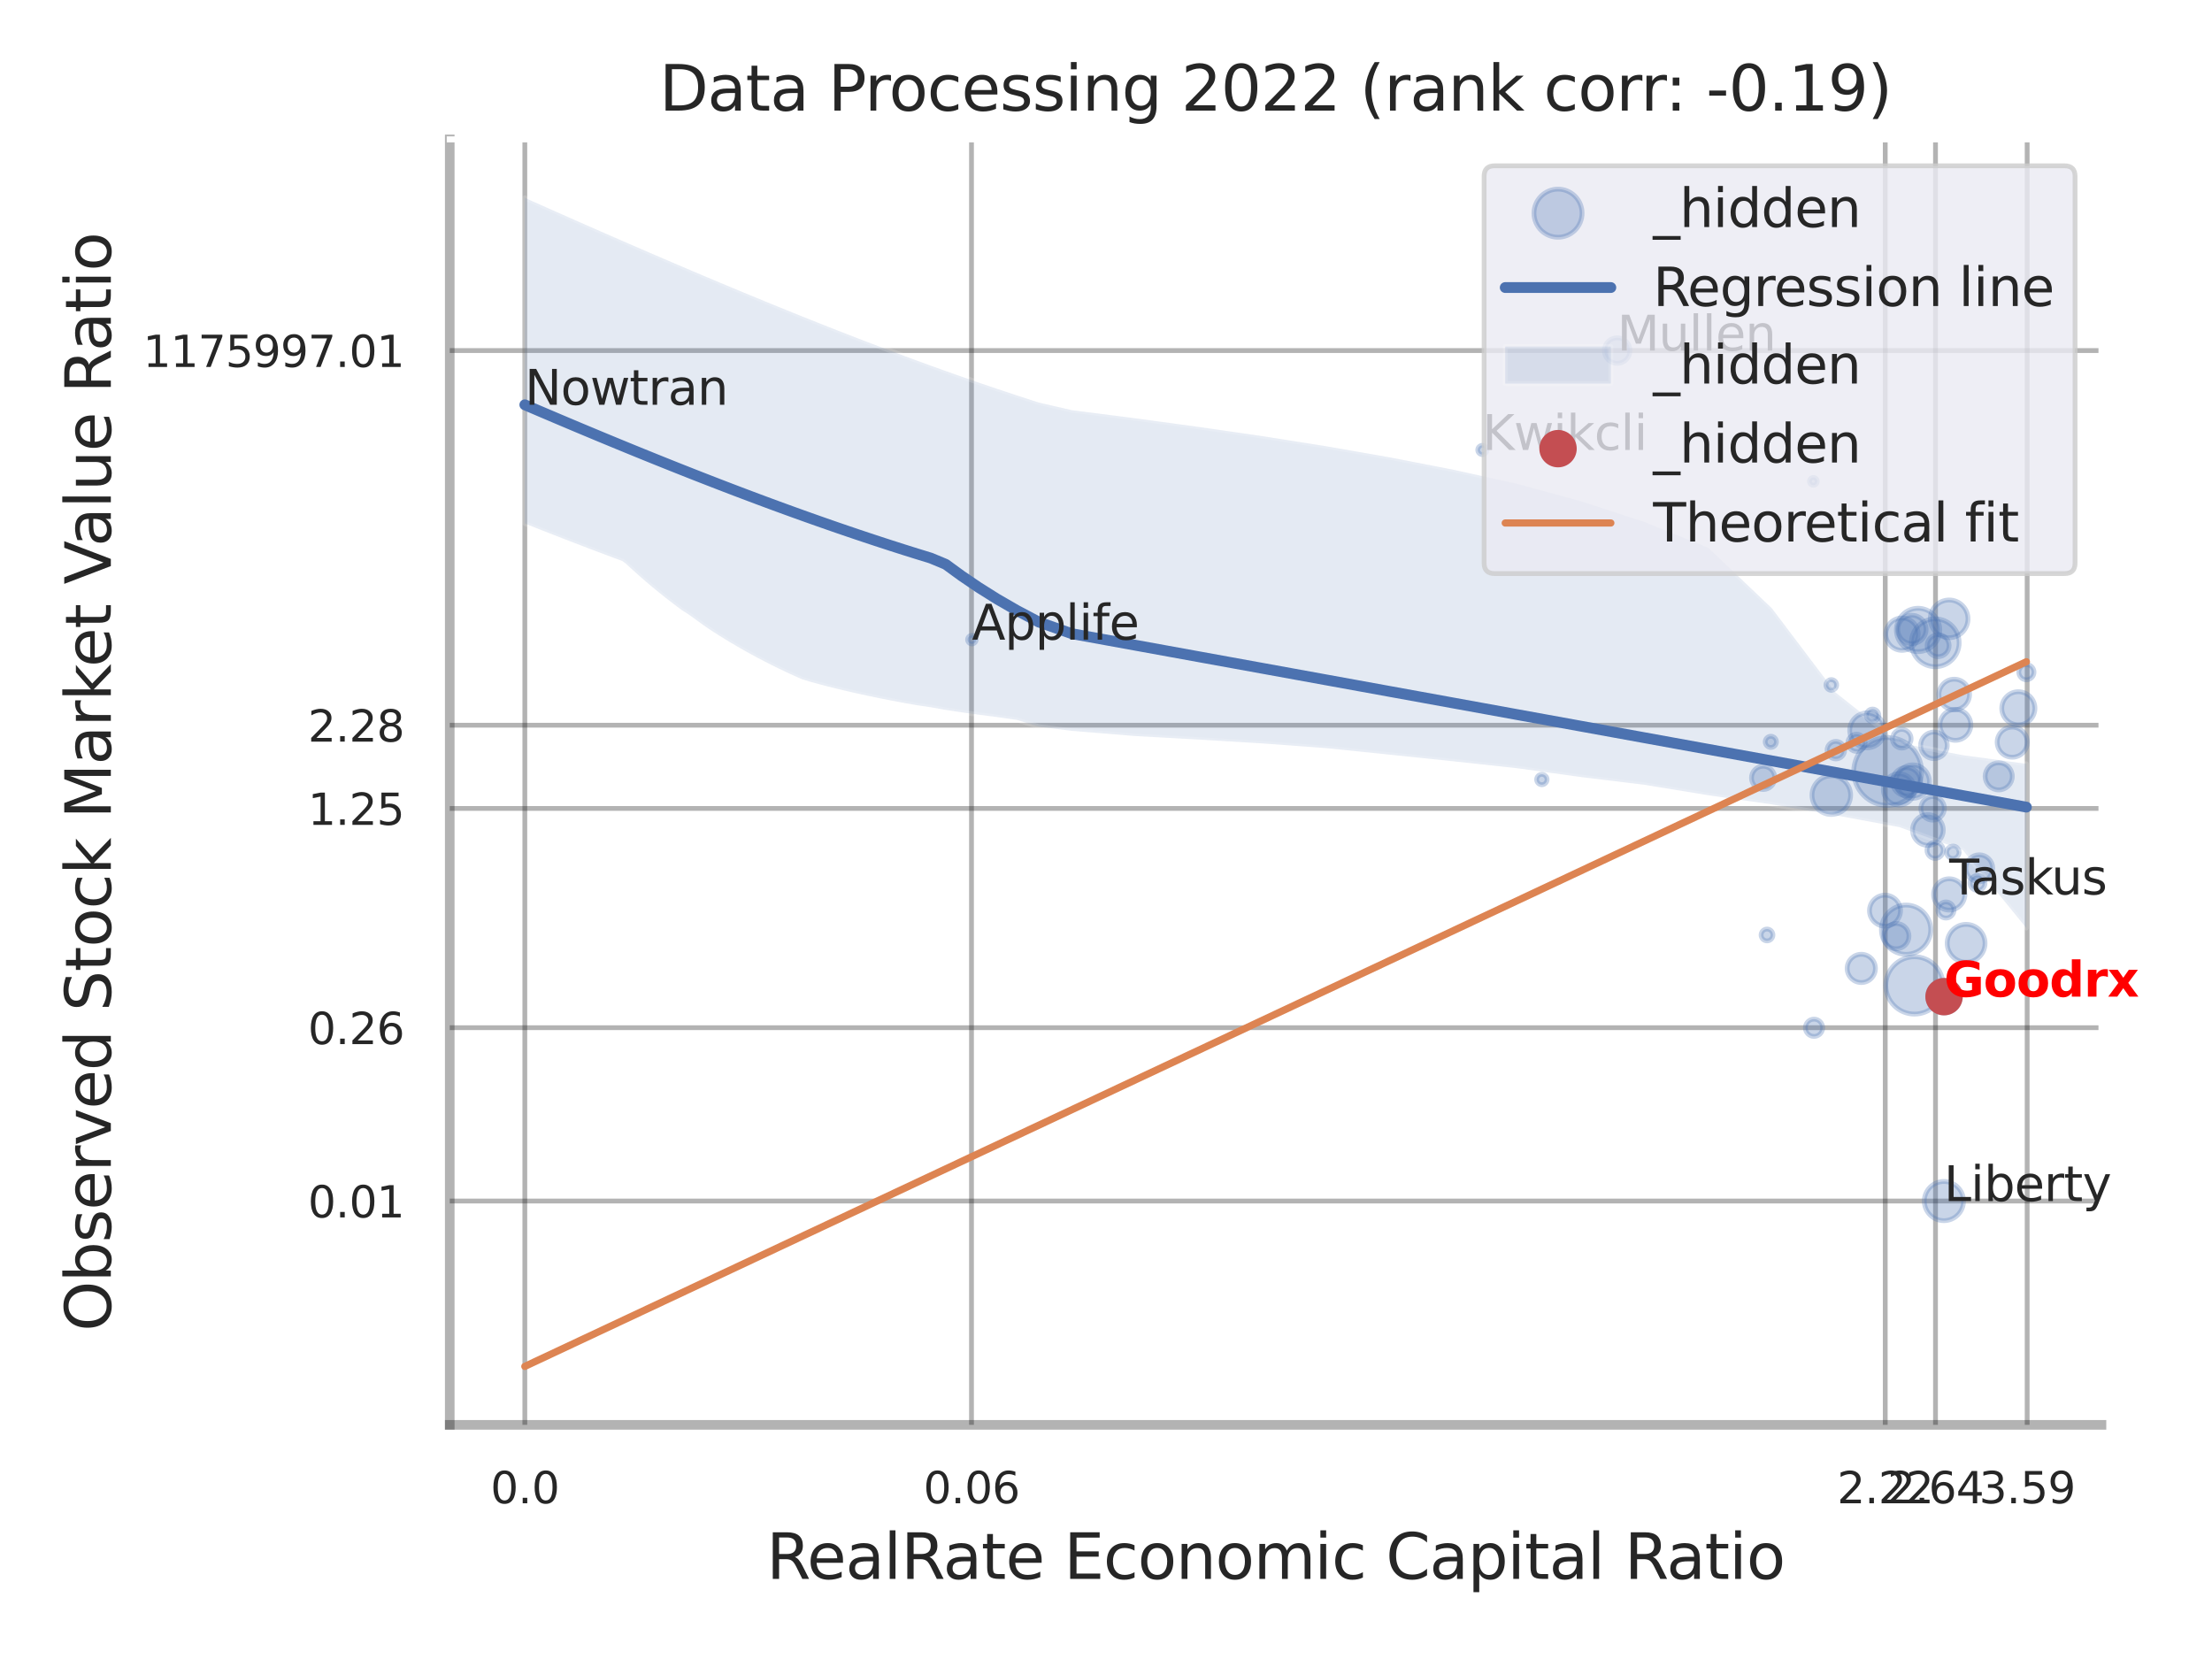
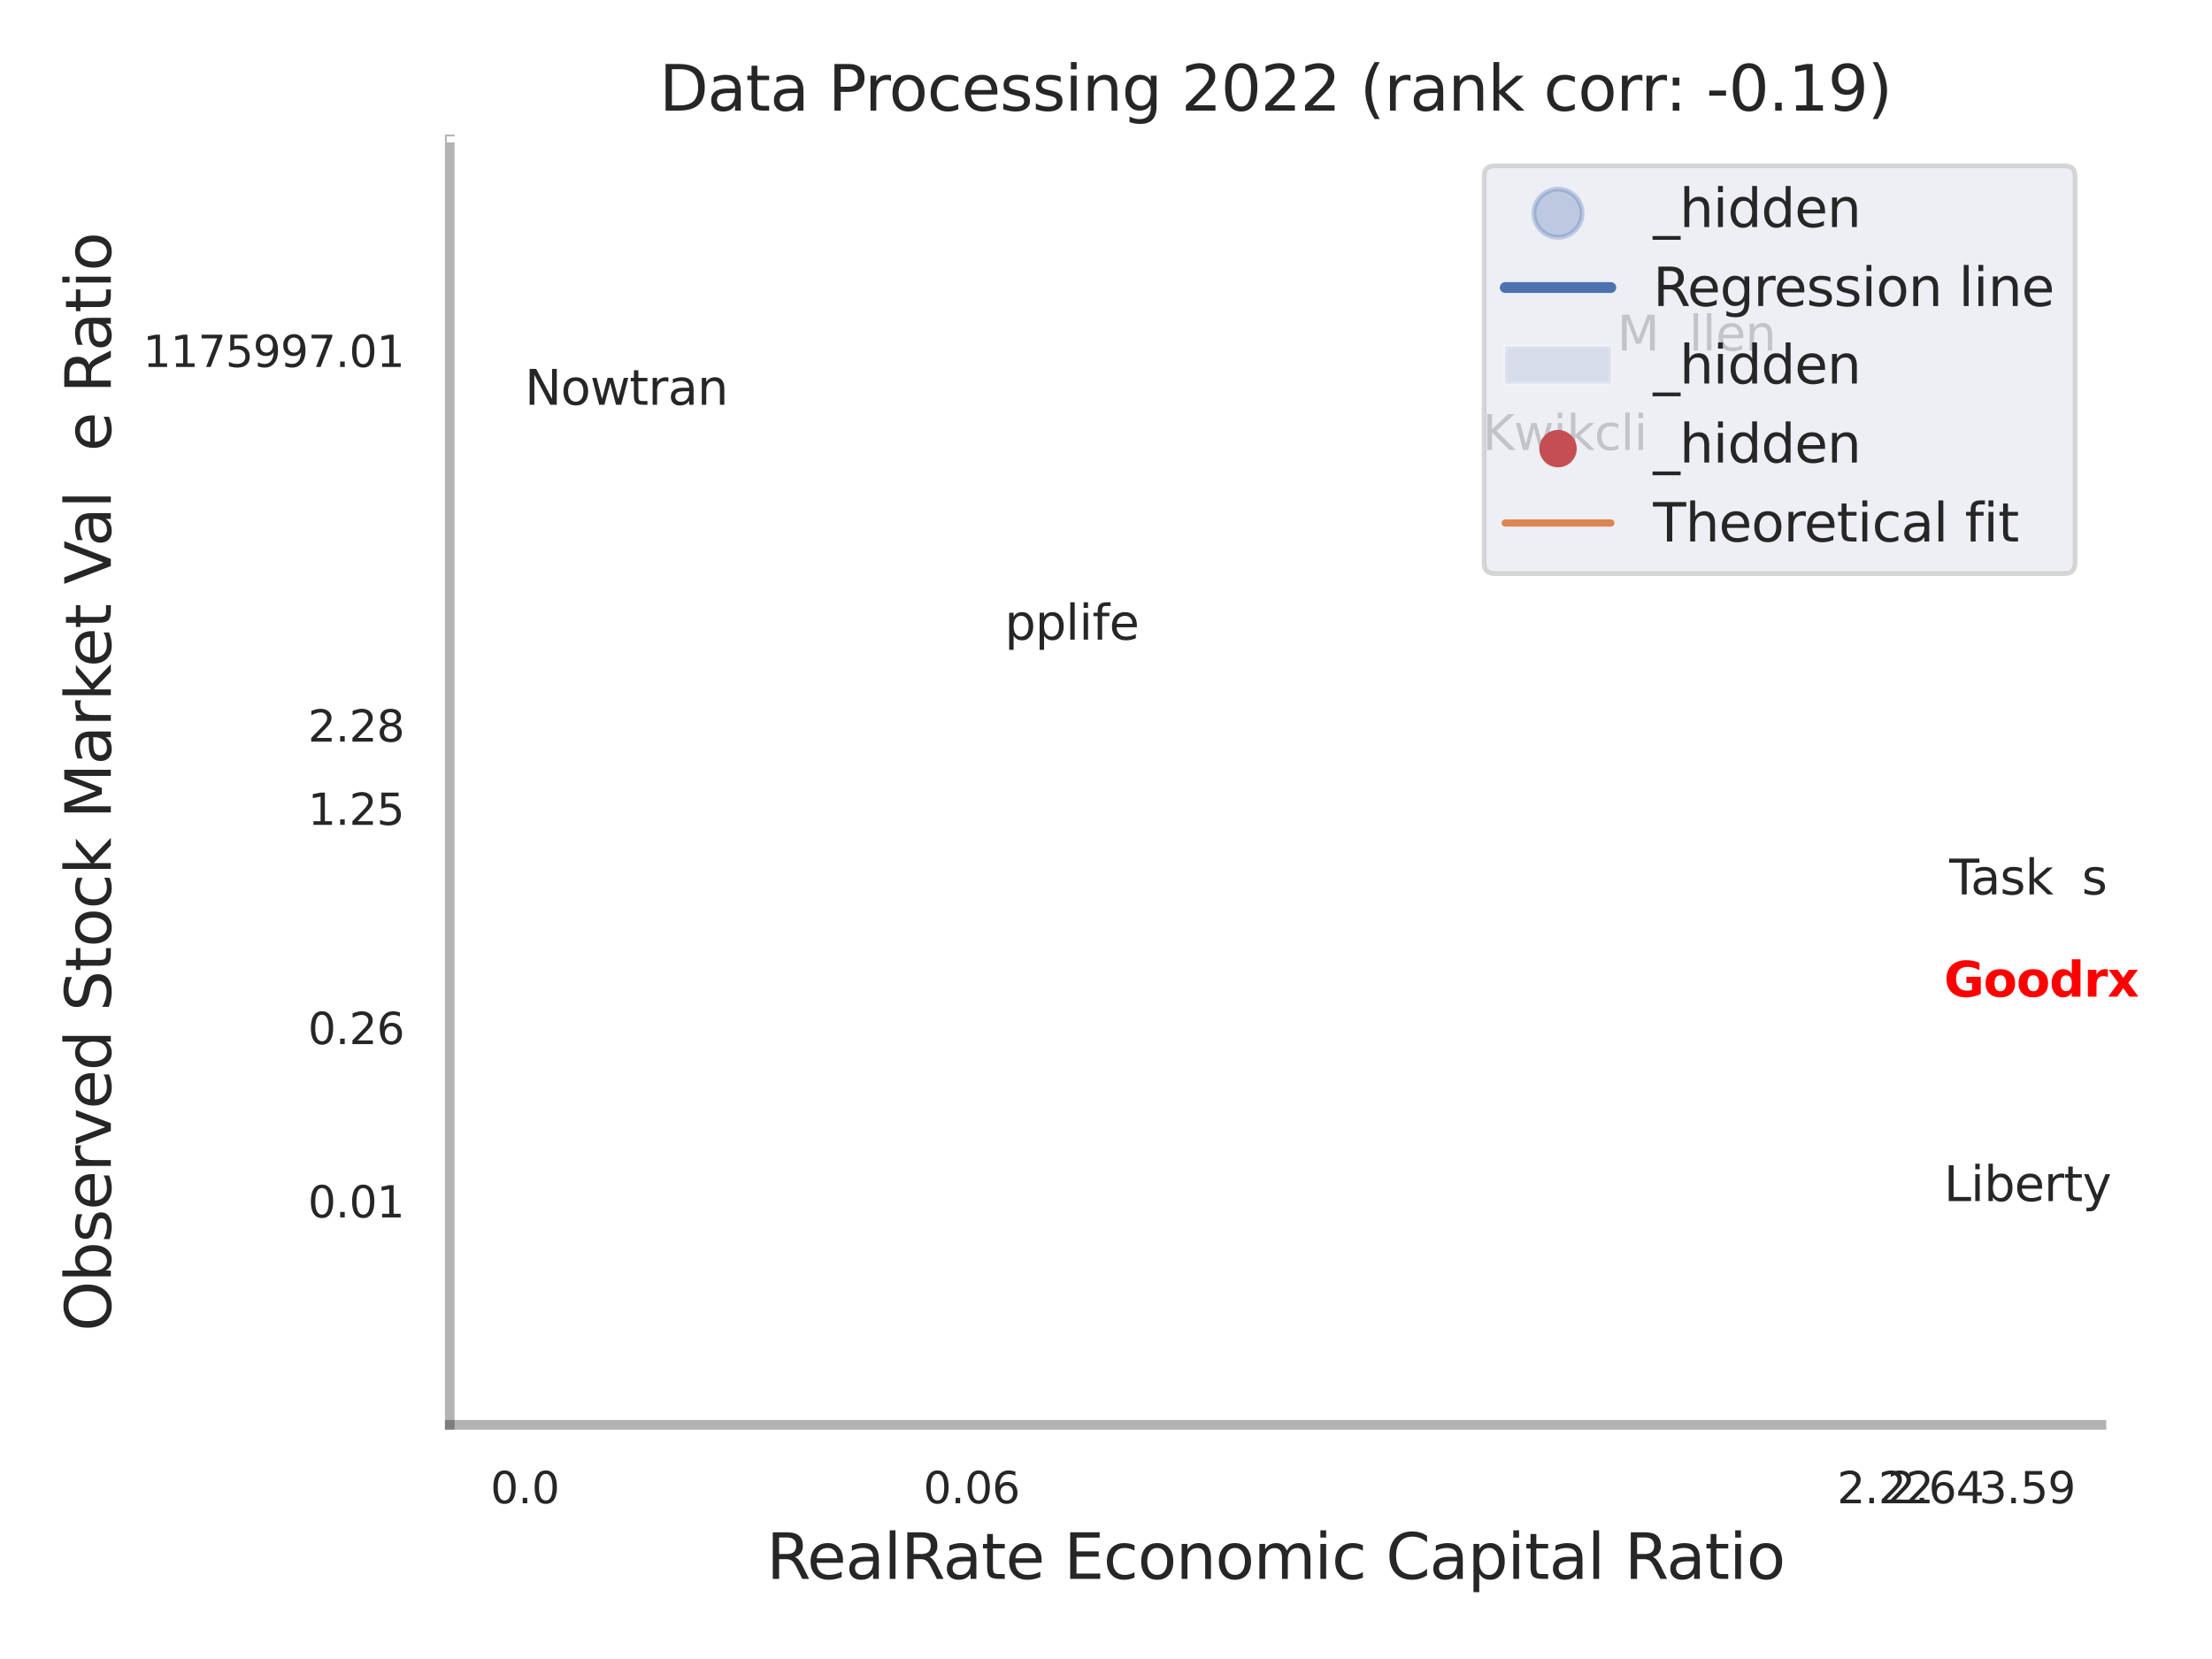
<svg xmlns="http://www.w3.org/2000/svg" xmlns:xlink="http://www.w3.org/1999/xlink" width="460.8pt" height="345.6pt" viewBox="0 0 460.8 345.6" version="1.1">
  <defs>
    <style type="text/css">*{stroke-linejoin: round; stroke-linecap: butt}</style>
  </defs>
  <g id="figure_1">
    <g id="patch_1">
      <path d="M 0 345.6  L 460.8 345.6  L 460.8 0  L 0 0  z " style="fill: #ffffff" />
    </g>
    <g id="axes_1">
      <g id="patch_2">
        <path d="M 93.69 296.82  L 437.776 296.82  L 437.776 29.04  L 93.69 29.04  z " style="fill: #ffffff" />
      </g>
      <g id="matplotlib.axis_1">
        <g id="xtick_1">
          <g id="line2d_1">
            <path d="M 109.332 296.82  L 109.332 29.04  " clip-path="url(#pdca03e0108)" style="fill: none; stroke: #000000; stroke-opacity: 0.3; stroke-linecap: round" />
          </g>
          <g id="text_1">
            <g style="fill: #262626" transform="translate(102.176 313.159) scale(0.09 -0.09)">
              <defs>
                <path id="DejaVuSans-30" d="M 2034 4250  Q 1547 4250 1301 3770  Q 1056 3291 1056 2328  Q 1056 1369 1301 889  Q 1547 409 2034 409  Q 2525 409 2770 889  Q 3016 1369 3016 2328  Q 3016 3291 2770 3770  Q 2525 4250 2034 4250  z M 2034 4750  Q 2819 4750 3233 4129  Q 3647 3509 3647 2328  Q 3647 1150 3233 529  Q 2819 -91 2034 -91  Q 1250 -91 836 529  Q 422 1150 422 2328  Q 422 3509 836 4129  Q 1250 4750 2034 4750  z " transform="scale(0.016)" />
                <path id="DejaVuSans-2e" d="M 684 794  L 1344 794  L 1344 0  L 684 0  L 684 794  z " transform="scale(0.016)" />
              </defs>
              <use xlink:href="#DejaVuSans-30" />
              <use xlink:href="#DejaVuSans-2e" transform="translate(63.623 0)" />
              <use xlink:href="#DejaVuSans-30" transform="translate(95.41 0)" />
            </g>
          </g>
        </g>
        <g id="xtick_2">
          <g id="line2d_2">
            <path d="M 202.38 296.82  L 202.38 29.04  " clip-path="url(#pdca03e0108)" style="fill: none; stroke: #000000; stroke-opacity: 0.3; stroke-linecap: round" />
          </g>
          <g id="text_2">
            <g style="fill: #262626" transform="translate(192.361 313.159) scale(0.09 -0.09)">
              <defs>
                <path id="DejaVuSans-36" d="M 2113 2584  Q 1688 2584 1439 2293  Q 1191 2003 1191 1497  Q 1191 994 1439 701  Q 1688 409 2113 409  Q 2538 409 2786 701  Q 3034 994 3034 1497  Q 3034 2003 2786 2293  Q 2538 2584 2113 2584  z M 3366 4563  L 3366 3988  Q 3128 4100 2886 4159  Q 2644 4219 2406 4219  Q 1781 4219 1451 3797  Q 1122 3375 1075 2522  Q 1259 2794 1537 2939  Q 1816 3084 2150 3084  Q 2853 3084 3261 2657  Q 3669 2231 3669 1497  Q 3669 778 3244 343  Q 2819 -91 2113 -91  Q 1303 -91 875 529  Q 447 1150 447 2328  Q 447 3434 972 4092  Q 1497 4750 2381 4750  Q 2619 4750 2861 4703  Q 3103 4656 3366 4563  z " transform="scale(0.016)" />
              </defs>
              <use xlink:href="#DejaVuSans-30" />
              <use xlink:href="#DejaVuSans-2e" transform="translate(63.623 0)" />
              <use xlink:href="#DejaVuSans-30" transform="translate(95.41 0)" />
              <use xlink:href="#DejaVuSans-36" transform="translate(159.033 0)" />
            </g>
          </g>
        </g>
        <g id="xtick_3">
          <g id="line2d_3">
            <path d="M 392.729 296.82  L 392.729 29.04  " clip-path="url(#pdca03e0108)" style="fill: none; stroke: #000000; stroke-opacity: 0.3; stroke-linecap: round" />
          </g>
          <g id="text_3">
            <g style="fill: #262626" transform="translate(382.71 313.159) scale(0.09 -0.09)">
              <defs>
                <path id="DejaVuSans-32" d="M 1228 531  L 3431 531  L 3431 0  L 469 0  L 469 531  Q 828 903 1448 1529  Q 2069 2156 2228 2338  Q 2531 2678 2651 2914  Q 2772 3150 2772 3378  Q 2772 3750 2511 3984  Q 2250 4219 1831 4219  Q 1534 4219 1204 4116  Q 875 4013 500 3803  L 500 4441  Q 881 4594 1212 4672  Q 1544 4750 1819 4750  Q 2544 4750 2975 4387  Q 3406 4025 3406 3419  Q 3406 3131 3298 2873  Q 3191 2616 2906 2266  Q 2828 2175 2409 1742  Q 1991 1309 1228 531  z " transform="scale(0.016)" />
              </defs>
              <use xlink:href="#DejaVuSans-32" />
              <use xlink:href="#DejaVuSans-2e" transform="translate(63.623 0)" />
              <use xlink:href="#DejaVuSans-32" transform="translate(95.41 0)" />
              <use xlink:href="#DejaVuSans-32" transform="translate(159.033 0)" />
            </g>
          </g>
        </g>
        <g id="xtick_4">
          <g id="line2d_4">
            <path d="M 403.2 296.82  L 403.2 29.04  " clip-path="url(#pdca03e0108)" style="fill: none; stroke: #000000; stroke-opacity: 0.3; stroke-linecap: round" />
          </g>
          <g id="text_4">
            <g style="fill: #262626" transform="translate(393.18 313.159) scale(0.09 -0.09)">
              <defs>
                <path id="DejaVuSans-34" d="M 2419 4116  L 825 1625  L 2419 1625  L 2419 4116  z M 2253 4666  L 3047 4666  L 3047 1625  L 3713 1625  L 3713 1100  L 3047 1100  L 3047 0  L 2419 0  L 2419 1100  L 313 1100  L 313 1709  L 2253 4666  z " transform="scale(0.016)" />
              </defs>
              <use xlink:href="#DejaVuSans-32" />
              <use xlink:href="#DejaVuSans-2e" transform="translate(63.623 0)" />
              <use xlink:href="#DejaVuSans-36" transform="translate(95.41 0)" />
              <use xlink:href="#DejaVuSans-34" transform="translate(159.033 0)" />
            </g>
          </g>
        </g>
        <g id="xtick_5">
          <g id="line2d_5">
            <path d="M 422.293 296.82  L 422.293 29.04  " clip-path="url(#pdca03e0108)" style="fill: none; stroke: #000000; stroke-opacity: 0.3; stroke-linecap: round" />
          </g>
          <g id="text_5">
            <g style="fill: #262626" transform="translate(412.274 313.159) scale(0.09 -0.09)">
              <defs>
                <path id="DejaVuSans-33" d="M 2597 2516  Q 3050 2419 3304 2112  Q 3559 1806 3559 1356  Q 3559 666 3084 287  Q 2609 -91 1734 -91  Q 1441 -91 1130 -33  Q 819 25 488 141  L 488 750  Q 750 597 1062 519  Q 1375 441 1716 441  Q 2309 441 2620 675  Q 2931 909 2931 1356  Q 2931 1769 2642 2001  Q 2353 2234 1838 2234  L 1294 2234  L 1294 2753  L 1863 2753  Q 2328 2753 2575 2939  Q 2822 3125 2822 3475  Q 2822 3834 2567 4026  Q 2313 4219 1838 4219  Q 1578 4219 1281 4162  Q 984 4106 628 3988  L 628 4550  Q 988 4650 1302 4700  Q 1616 4750 1894 4750  Q 2613 4750 3031 4423  Q 3450 4097 3450 3541  Q 3450 3153 3228 2886  Q 3006 2619 2597 2516  z " transform="scale(0.016)" />
                <path id="DejaVuSans-35" d="M 691 4666  L 3169 4666  L 3169 4134  L 1269 4134  L 1269 2991  Q 1406 3038 1543 3061  Q 1681 3084 1819 3084  Q 2600 3084 3056 2656  Q 3513 2228 3513 1497  Q 3513 744 3044 326  Q 2575 -91 1722 -91  Q 1428 -91 1123 -41  Q 819 9 494 109  L 494 744  Q 775 591 1075 516  Q 1375 441 1709 441  Q 2250 441 2565 725  Q 2881 1009 2881 1497  Q 2881 1984 2565 2268  Q 2250 2553 1709 2553  Q 1456 2553 1204 2497  Q 953 2441 691 2322  L 691 4666  z " transform="scale(0.016)" />
                <path id="DejaVuSans-39" d="M 703 97  L 703 672  Q 941 559 1184 500  Q 1428 441 1663 441  Q 2288 441 2617 861  Q 2947 1281 2994 2138  Q 2813 1869 2534 1725  Q 2256 1581 1919 1581  Q 1219 1581 811 2004  Q 403 2428 403 3163  Q 403 3881 828 4315  Q 1253 4750 1959 4750  Q 2769 4750 3195 4129  Q 3622 3509 3622 2328  Q 3622 1225 3098 567  Q 2575 -91 1691 -91  Q 1453 -91 1209 -44  Q 966 3 703 97  z M 1959 2075  Q 2384 2075 2632 2365  Q 2881 2656 2881 3163  Q 2881 3666 2632 3958  Q 2384 4250 1959 4250  Q 1534 4250 1286 3958  Q 1038 3666 1038 3163  Q 1038 2656 1286 2365  Q 1534 2075 1959 2075  z " transform="scale(0.016)" />
              </defs>
              <use xlink:href="#DejaVuSans-33" />
              <use xlink:href="#DejaVuSans-2e" transform="translate(63.623 0)" />
              <use xlink:href="#DejaVuSans-35" transform="translate(95.41 0)" />
              <use xlink:href="#DejaVuSans-39" transform="translate(159.033 0)" />
            </g>
          </g>
        </g>
        <g id="xtick_6" />
        <g id="xtick_7" />
        <g id="xtick_8" />
        <g id="text_6">
          <g style="fill: #262626" transform="translate(159.679 328.908) scale(0.13 -0.13)">
            <defs>
              <path id="DejaVuSans-52" d="M 2841 2188  Q 3044 2119 3236 1894  Q 3428 1669 3622 1275  L 4263 0  L 3584 0  L 2988 1197  Q 2756 1666 2539 1819  Q 2322 1972 1947 1972  L 1259 1972  L 1259 0  L 628 0  L 628 4666  L 2053 4666  Q 2853 4666 3247 4331  Q 3641 3997 3641 3322  Q 3641 2881 3436 2590  Q 3231 2300 2841 2188  z M 1259 4147  L 1259 2491  L 2053 2491  Q 2509 2491 2742 2702  Q 2975 2913 2975 3322  Q 2975 3731 2742 3939  Q 2509 4147 2053 4147  L 1259 4147  z " transform="scale(0.016)" />
              <path id="DejaVuSans-65" d="M 3597 1894  L 3597 1613  L 953 1613  Q 991 1019 1311 708  Q 1631 397 2203 397  Q 2534 397 2845 478  Q 3156 559 3463 722  L 3463 178  Q 3153 47 2828 -22  Q 2503 -91 2169 -91  Q 1331 -91 842 396  Q 353 884 353 1716  Q 353 2575 817 3079  Q 1281 3584 2069 3584  Q 2775 3584 3186 3129  Q 3597 2675 3597 1894  z M 3022 2063  Q 3016 2534 2758 2815  Q 2500 3097 2075 3097  Q 1594 3097 1305 2825  Q 1016 2553 972 2059  L 3022 2063  z " transform="scale(0.016)" />
              <path id="DejaVuSans-61" d="M 2194 1759  Q 1497 1759 1228 1600  Q 959 1441 959 1056  Q 959 750 1161 570  Q 1363 391 1709 391  Q 2188 391 2477 730  Q 2766 1069 2766 1631  L 2766 1759  L 2194 1759  z M 3341 1997  L 3341 0  L 2766 0  L 2766 531  Q 2569 213 2275 61  Q 1981 -91 1556 -91  Q 1019 -91 701 211  Q 384 513 384 1019  Q 384 1609 779 1909  Q 1175 2209 1959 2209  L 2766 2209  L 2766 2266  Q 2766 2663 2505 2880  Q 2244 3097 1772 3097  Q 1472 3097 1187 3025  Q 903 2953 641 2809  L 641 3341  Q 956 3463 1253 3523  Q 1550 3584 1831 3584  Q 2591 3584 2966 3190  Q 3341 2797 3341 1997  z " transform="scale(0.016)" />
              <path id="DejaVuSans-6c" d="M 603 4863  L 1178 4863  L 1178 0  L 603 0  L 603 4863  z " transform="scale(0.016)" />
              <path id="DejaVuSans-74" d="M 1172 4494  L 1172 3500  L 2356 3500  L 2356 3053  L 1172 3053  L 1172 1153  Q 1172 725 1289 603  Q 1406 481 1766 481  L 2356 481  L 2356 0  L 1766 0  Q 1100 0 847 248  Q 594 497 594 1153  L 594 3053  L 172 3053  L 172 3500  L 594 3500  L 594 4494  L 1172 4494  z " transform="scale(0.016)" />
              <path id="DejaVuSans-20" transform="scale(0.016)" />
              <path id="DejaVuSans-45" d="M 628 4666  L 3578 4666  L 3578 4134  L 1259 4134  L 1259 2753  L 3481 2753  L 3481 2222  L 1259 2222  L 1259 531  L 3634 531  L 3634 0  L 628 0  L 628 4666  z " transform="scale(0.016)" />
              <path id="DejaVuSans-63" d="M 3122 3366  L 3122 2828  Q 2878 2963 2633 3030  Q 2388 3097 2138 3097  Q 1578 3097 1268 2742  Q 959 2388 959 1747  Q 959 1106 1268 751  Q 1578 397 2138 397  Q 2388 397 2633 464  Q 2878 531 3122 666  L 3122 134  Q 2881 22 2623 -34  Q 2366 -91 2075 -91  Q 1284 -91 818 406  Q 353 903 353 1747  Q 353 2603 823 3093  Q 1294 3584 2113 3584  Q 2378 3584 2631 3529  Q 2884 3475 3122 3366  z " transform="scale(0.016)" />
              <path id="DejaVuSans-6f" d="M 1959 3097  Q 1497 3097 1228 2736  Q 959 2375 959 1747  Q 959 1119 1226 758  Q 1494 397 1959 397  Q 2419 397 2687 759  Q 2956 1122 2956 1747  Q 2956 2369 2687 2733  Q 2419 3097 1959 3097  z M 1959 3584  Q 2709 3584 3137 3096  Q 3566 2609 3566 1747  Q 3566 888 3137 398  Q 2709 -91 1959 -91  Q 1206 -91 779 398  Q 353 888 353 1747  Q 353 2609 779 3096  Q 1206 3584 1959 3584  z " transform="scale(0.016)" />
              <path id="DejaVuSans-6e" d="M 3513 2113  L 3513 0  L 2938 0  L 2938 2094  Q 2938 2591 2744 2837  Q 2550 3084 2163 3084  Q 1697 3084 1428 2787  Q 1159 2491 1159 1978  L 1159 0  L 581 0  L 581 3500  L 1159 3500  L 1159 2956  Q 1366 3272 1645 3428  Q 1925 3584 2291 3584  Q 2894 3584 3203 3211  Q 3513 2838 3513 2113  z " transform="scale(0.016)" />
              <path id="DejaVuSans-6d" d="M 3328 2828  Q 3544 3216 3844 3400  Q 4144 3584 4550 3584  Q 5097 3584 5394 3201  Q 5691 2819 5691 2113  L 5691 0  L 5113 0  L 5113 2094  Q 5113 2597 4934 2840  Q 4756 3084 4391 3084  Q 3944 3084 3684 2787  Q 3425 2491 3425 1978  L 3425 0  L 2847 0  L 2847 2094  Q 2847 2600 2669 2842  Q 2491 3084 2119 3084  Q 1678 3084 1418 2786  Q 1159 2488 1159 1978  L 1159 0  L 581 0  L 581 3500  L 1159 3500  L 1159 2956  Q 1356 3278 1631 3431  Q 1906 3584 2284 3584  Q 2666 3584 2933 3390  Q 3200 3197 3328 2828  z " transform="scale(0.016)" />
              <path id="DejaVuSans-69" d="M 603 3500  L 1178 3500  L 1178 0  L 603 0  L 603 3500  z M 603 4863  L 1178 4863  L 1178 4134  L 603 4134  L 603 4863  z " transform="scale(0.016)" />
              <path id="DejaVuSans-43" d="M 4122 4306  L 4122 3641  Q 3803 3938 3442 4084  Q 3081 4231 2675 4231  Q 1875 4231 1450 3742  Q 1025 3253 1025 2328  Q 1025 1406 1450 917  Q 1875 428 2675 428  Q 3081 428 3442 575  Q 3803 722 4122 1019  L 4122 359  Q 3791 134 3420 21  Q 3050 -91 2638 -91  Q 1578 -91 968 557  Q 359 1206 359 2328  Q 359 3453 968 4101  Q 1578 4750 2638 4750  Q 3056 4750 3426 4639  Q 3797 4528 4122 4306  z " transform="scale(0.016)" />
              <path id="DejaVuSans-70" d="M 1159 525  L 1159 -1331  L 581 -1331  L 581 3500  L 1159 3500  L 1159 2969  Q 1341 3281 1617 3432  Q 1894 3584 2278 3584  Q 2916 3584 3314 3078  Q 3713 2572 3713 1747  Q 3713 922 3314 415  Q 2916 -91 2278 -91  Q 1894 -91 1617 61  Q 1341 213 1159 525  z M 3116 1747  Q 3116 2381 2855 2742  Q 2594 3103 2138 3103  Q 1681 3103 1420 2742  Q 1159 2381 1159 1747  Q 1159 1113 1420 752  Q 1681 391 2138 391  Q 2594 391 2855 752  Q 3116 1113 3116 1747  z " transform="scale(0.016)" />
            </defs>
            <use xlink:href="#DejaVuSans-52" />
            <use xlink:href="#DejaVuSans-65" transform="translate(64.982 0)" />
            <use xlink:href="#DejaVuSans-61" transform="translate(126.506 0)" />
            <use xlink:href="#DejaVuSans-6c" transform="translate(187.785 0)" />
            <use xlink:href="#DejaVuSans-52" transform="translate(215.568 0)" />
            <use xlink:href="#DejaVuSans-61" transform="translate(282.801 0)" />
            <use xlink:href="#DejaVuSans-74" transform="translate(344.08 0)" />
            <use xlink:href="#DejaVuSans-65" transform="translate(383.289 0)" />
            <use xlink:href="#DejaVuSans-20" transform="translate(444.812 0)" />
            <use xlink:href="#DejaVuSans-45" transform="translate(476.6 0)" />
            <use xlink:href="#DejaVuSans-63" transform="translate(539.783 0)" />
            <use xlink:href="#DejaVuSans-6f" transform="translate(594.764 0)" />
            <use xlink:href="#DejaVuSans-6e" transform="translate(655.945 0)" />
            <use xlink:href="#DejaVuSans-6f" transform="translate(719.324 0)" />
            <use xlink:href="#DejaVuSans-6d" transform="translate(780.506 0)" />
            <use xlink:href="#DejaVuSans-69" transform="translate(877.918 0)" />
            <use xlink:href="#DejaVuSans-63" transform="translate(905.701 0)" />
            <use xlink:href="#DejaVuSans-20" transform="translate(960.682 0)" />
            <use xlink:href="#DejaVuSans-43" transform="translate(992.469 0)" />
            <use xlink:href="#DejaVuSans-61" transform="translate(1062.293 0)" />
            <use xlink:href="#DejaVuSans-70" transform="translate(1123.572 0)" />
            <use xlink:href="#DejaVuSans-69" transform="translate(1187.049 0)" />
            <use xlink:href="#DejaVuSans-74" transform="translate(1214.832 0)" />
            <use xlink:href="#DejaVuSans-61" transform="translate(1254.041 0)" />
            <use xlink:href="#DejaVuSans-6c" transform="translate(1315.32 0)" />
            <use xlink:href="#DejaVuSans-20" transform="translate(1343.104 0)" />
            <use xlink:href="#DejaVuSans-52" transform="translate(1374.891 0)" />
            <use xlink:href="#DejaVuSans-61" transform="translate(1442.123 0)" />
            <use xlink:href="#DejaVuSans-74" transform="translate(1503.402 0)" />
            <use xlink:href="#DejaVuSans-69" transform="translate(1542.611 0)" />
            <use xlink:href="#DejaVuSans-6f" transform="translate(1570.395 0)" />
          </g>
        </g>
      </g>
      <g id="matplotlib.axis_2">
        <g id="ytick_1">
          <g id="line2d_6">
            <path d="M 93.69 250.194  L 437.776 250.194  " clip-path="url(#pdca03e0108)" style="fill: none; stroke: #000000; stroke-opacity: 0.3; stroke-linecap: round" />
          </g>
          <g id="text_7">
            <g style="fill: #262626" transform="translate(64.151 253.613) scale(0.09 -0.09)">
              <defs>
                <path id="DejaVuSans-31" d="M 794 531  L 1825 531  L 1825 4091  L 703 3866  L 703 4441  L 1819 4666  L 2450 4666  L 2450 531  L 3481 531  L 3481 0  L 794 0  L 794 531  z " transform="scale(0.016)" />
              </defs>
              <use xlink:href="#DejaVuSans-30" />
              <use xlink:href="#DejaVuSans-2e" transform="translate(63.623 0)" />
              <use xlink:href="#DejaVuSans-30" transform="translate(95.41 0)" />
              <use xlink:href="#DejaVuSans-31" transform="translate(159.033 0)" />
            </g>
          </g>
        </g>
        <g id="ytick_2">
          <g id="line2d_7">
            <path d="M 93.69 214.085  L 437.776 214.085  " clip-path="url(#pdca03e0108)" style="fill: none; stroke: #000000; stroke-opacity: 0.3; stroke-linecap: round" />
          </g>
          <g id="text_8">
            <g style="fill: #262626" transform="translate(64.151 217.504) scale(0.09 -0.09)">
              <use xlink:href="#DejaVuSans-30" />
              <use xlink:href="#DejaVuSans-2e" transform="translate(63.623 0)" />
              <use xlink:href="#DejaVuSans-32" transform="translate(95.41 0)" />
              <use xlink:href="#DejaVuSans-36" transform="translate(159.033 0)" />
            </g>
          </g>
        </g>
        <g id="ytick_3">
          <g id="line2d_8">
            <path d="M 93.69 168.415  L 437.776 168.415  " clip-path="url(#pdca03e0108)" style="fill: none; stroke: #000000; stroke-opacity: 0.3; stroke-linecap: round" />
          </g>
          <g id="text_9">
            <g style="fill: #262626" transform="translate(64.151 171.834) scale(0.09 -0.09)">
              <use xlink:href="#DejaVuSans-31" />
              <use xlink:href="#DejaVuSans-2e" transform="translate(63.623 0)" />
              <use xlink:href="#DejaVuSans-32" transform="translate(95.41 0)" />
              <use xlink:href="#DejaVuSans-35" transform="translate(159.033 0)" />
            </g>
          </g>
        </g>
        <g id="ytick_4">
          <g id="line2d_9">
            <path d="M 93.69 151.072  L 437.776 151.072  " clip-path="url(#pdca03e0108)" style="fill: none; stroke: #000000; stroke-opacity: 0.3; stroke-linecap: round" />
          </g>
          <g id="text_10">
            <g style="fill: #262626" transform="translate(64.151 154.491) scale(0.09 -0.09)">
              <defs>
                <path id="DejaVuSans-38" d="M 2034 2216  Q 1584 2216 1326 1975  Q 1069 1734 1069 1313  Q 1069 891 1326 650  Q 1584 409 2034 409  Q 2484 409 2743 651  Q 3003 894 3003 1313  Q 3003 1734 2745 1975  Q 2488 2216 2034 2216  z M 1403 2484  Q 997 2584 770 2862  Q 544 3141 544 3541  Q 544 4100 942 4425  Q 1341 4750 2034 4750  Q 2731 4750 3128 4425  Q 3525 4100 3525 3541  Q 3525 3141 3298 2862  Q 3072 2584 2669 2484  Q 3125 2378 3379 2068  Q 3634 1759 3634 1313  Q 3634 634 3220 271  Q 2806 -91 2034 -91  Q 1263 -91 848 271  Q 434 634 434 1313  Q 434 1759 690 2068  Q 947 2378 1403 2484  z M 1172 3481  Q 1172 3119 1398 2916  Q 1625 2713 2034 2713  Q 2441 2713 2670 2916  Q 2900 3119 2900 3481  Q 2900 3844 2670 4047  Q 2441 4250 2034 4250  Q 1625 4250 1398 4047  Q 1172 3844 1172 3481  z " transform="scale(0.016)" />
              </defs>
              <use xlink:href="#DejaVuSans-32" />
              <use xlink:href="#DejaVuSans-2e" transform="translate(63.623 0)" />
              <use xlink:href="#DejaVuSans-32" transform="translate(95.41 0)" />
              <use xlink:href="#DejaVuSans-38" transform="translate(159.033 0)" />
            </g>
          </g>
        </g>
        <g id="ytick_5">
          <g id="line2d_10">
            <path d="M 93.69 73.027  L 437.776 73.027  " clip-path="url(#pdca03e0108)" style="fill: none; stroke: #000000; stroke-opacity: 0.3; stroke-linecap: round" />
          </g>
          <g id="text_11">
            <g style="fill: #262626" transform="translate(29.793 76.446) scale(0.09 -0.09)">
              <defs>
                <path id="DejaVuSans-37" d="M 525 4666  L 3525 4666  L 3525 4397  L 1831 0  L 1172 0  L 2766 4134  L 525 4134  L 525 4666  z " transform="scale(0.016)" />
              </defs>
              <use xlink:href="#DejaVuSans-31" />
              <use xlink:href="#DejaVuSans-31" transform="translate(63.623 0)" />
              <use xlink:href="#DejaVuSans-37" transform="translate(127.246 0)" />
              <use xlink:href="#DejaVuSans-35" transform="translate(190.869 0)" />
              <use xlink:href="#DejaVuSans-39" transform="translate(254.492 0)" />
              <use xlink:href="#DejaVuSans-39" transform="translate(318.115 0)" />
              <use xlink:href="#DejaVuSans-37" transform="translate(381.738 0)" />
              <use xlink:href="#DejaVuSans-2e" transform="translate(445.361 0)" />
              <use xlink:href="#DejaVuSans-30" transform="translate(477.148 0)" />
              <use xlink:href="#DejaVuSans-31" transform="translate(540.771 0)" />
            </g>
          </g>
        </g>
        <g id="ytick_6" />
        <g id="ytick_7" />
        <g id="ytick_8" />
        <g id="ytick_9" />
        <g id="ytick_10" />
        <g id="text_12">
          <g style="fill: #262626" transform="translate(23.09 277.332) rotate(-90) scale(0.13 -0.13)">
            <defs>
              <path id="DejaVuSans-4f" d="M 2522 4238  Q 1834 4238 1429 3725  Q 1025 3213 1025 2328  Q 1025 1447 1429 934  Q 1834 422 2522 422  Q 3209 422 3611 934  Q 4013 1447 4013 2328  Q 4013 3213 3611 3725  Q 3209 4238 2522 4238  z M 2522 4750  Q 3503 4750 4090 4092  Q 4678 3434 4678 2328  Q 4678 1225 4090 567  Q 3503 -91 2522 -91  Q 1538 -91 948 565  Q 359 1222 359 2328  Q 359 3434 948 4092  Q 1538 4750 2522 4750  z " transform="scale(0.016)" />
              <path id="DejaVuSans-62" d="M 3116 1747  Q 3116 2381 2855 2742  Q 2594 3103 2138 3103  Q 1681 3103 1420 2742  Q 1159 2381 1159 1747  Q 1159 1113 1420 752  Q 1681 391 2138 391  Q 2594 391 2855 752  Q 3116 1113 3116 1747  z M 1159 2969  Q 1341 3281 1617 3432  Q 1894 3584 2278 3584  Q 2916 3584 3314 3078  Q 3713 2572 3713 1747  Q 3713 922 3314 415  Q 2916 -91 2278 -91  Q 1894 -91 1617 61  Q 1341 213 1159 525  L 1159 0  L 581 0  L 581 4863  L 1159 4863  L 1159 2969  z " transform="scale(0.016)" />
              <path id="DejaVuSans-73" d="M 2834 3397  L 2834 2853  Q 2591 2978 2328 3040  Q 2066 3103 1784 3103  Q 1356 3103 1142 2972  Q 928 2841 928 2578  Q 928 2378 1081 2264  Q 1234 2150 1697 2047  L 1894 2003  Q 2506 1872 2764 1633  Q 3022 1394 3022 966  Q 3022 478 2636 193  Q 2250 -91 1575 -91  Q 1294 -91 989 -36  Q 684 19 347 128  L 347 722  Q 666 556 975 473  Q 1284 391 1588 391  Q 1994 391 2212 530  Q 2431 669 2431 922  Q 2431 1156 2273 1281  Q 2116 1406 1581 1522  L 1381 1569  Q 847 1681 609 1914  Q 372 2147 372 2553  Q 372 3047 722 3315  Q 1072 3584 1716 3584  Q 2034 3584 2315 3537  Q 2597 3491 2834 3397  z " transform="scale(0.016)" />
              <path id="DejaVuSans-72" d="M 2631 2963  Q 2534 3019 2420 3045  Q 2306 3072 2169 3072  Q 1681 3072 1420 2755  Q 1159 2438 1159 1844  L 1159 0  L 581 0  L 581 3500  L 1159 3500  L 1159 2956  Q 1341 3275 1631 3429  Q 1922 3584 2338 3584  Q 2397 3584 2469 3576  Q 2541 3569 2628 3553  L 2631 2963  z " transform="scale(0.016)" />
              <path id="DejaVuSans-76" d="M 191 3500  L 800 3500  L 1894 563  L 2988 3500  L 3597 3500  L 2284 0  L 1503 0  L 191 3500  z " transform="scale(0.016)" />
              <path id="DejaVuSans-64" d="M 2906 2969  L 2906 4863  L 3481 4863  L 3481 0  L 2906 0  L 2906 525  Q 2725 213 2448 61  Q 2172 -91 1784 -91  Q 1150 -91 751 415  Q 353 922 353 1747  Q 353 2572 751 3078  Q 1150 3584 1784 3584  Q 2172 3584 2448 3432  Q 2725 3281 2906 2969  z M 947 1747  Q 947 1113 1208 752  Q 1469 391 1925 391  Q 2381 391 2643 752  Q 2906 1113 2906 1747  Q 2906 2381 2643 2742  Q 2381 3103 1925 3103  Q 1469 3103 1208 2742  Q 947 2381 947 1747  z " transform="scale(0.016)" />
              <path id="DejaVuSans-53" d="M 3425 4513  L 3425 3897  Q 3066 4069 2747 4153  Q 2428 4238 2131 4238  Q 1616 4238 1336 4038  Q 1056 3838 1056 3469  Q 1056 3159 1242 3001  Q 1428 2844 1947 2747  L 2328 2669  Q 3034 2534 3370 2195  Q 3706 1856 3706 1288  Q 3706 609 3251 259  Q 2797 -91 1919 -91  Q 1588 -91 1214 -16  Q 841 59 441 206  L 441 856  Q 825 641 1194 531  Q 1563 422 1919 422  Q 2459 422 2753 634  Q 3047 847 3047 1241  Q 3047 1584 2836 1778  Q 2625 1972 2144 2069  L 1759 2144  Q 1053 2284 737 2584  Q 422 2884 422 3419  Q 422 4038 858 4394  Q 1294 4750 2059 4750  Q 2388 4750 2728 4690  Q 3069 4631 3425 4513  z " transform="scale(0.016)" />
              <path id="DejaVuSans-6b" d="M 581 4863  L 1159 4863  L 1159 1991  L 2875 3500  L 3609 3500  L 1753 1863  L 3688 0  L 2938 0  L 1159 1709  L 1159 0  L 581 0  L 581 4863  z " transform="scale(0.016)" />
              <path id="DejaVuSans-4d" d="M 628 4666  L 1569 4666  L 2759 1491  L 3956 4666  L 4897 4666  L 4897 0  L 4281 0  L 4281 4097  L 3078 897  L 2444 897  L 1241 4097  L 1241 0  L 628 0  L 628 4666  z " transform="scale(0.016)" />
              <path id="DejaVuSans-56" d="M 1831 0  L 50 4666  L 709 4666  L 2188 738  L 3669 4666  L 4325 4666  L 2547 0  L 1831 0  z " transform="scale(0.016)" />
-               <path id="DejaVuSans-75" d="M 544 1381  L 544 3500  L 1119 3500  L 1119 1403  Q 1119 906 1312 657  Q 1506 409 1894 409  Q 2359 409 2629 706  Q 2900 1003 2900 1516  L 2900 3500  L 3475 3500  L 3475 0  L 2900 0  L 2900 538  Q 2691 219 2414 64  Q 2138 -91 1772 -91  Q 1169 -91 856 284  Q 544 659 544 1381  z M 1991 3584  L 1991 3584  z " transform="scale(0.016)" />
            </defs>
            <use xlink:href="#DejaVuSans-4f" />
            <use xlink:href="#DejaVuSans-62" transform="translate(78.711 0)" />
            <use xlink:href="#DejaVuSans-73" transform="translate(142.188 0)" />
            <use xlink:href="#DejaVuSans-65" transform="translate(194.287 0)" />
            <use xlink:href="#DejaVuSans-72" transform="translate(255.811 0)" />
            <use xlink:href="#DejaVuSans-76" transform="translate(296.924 0)" />
            <use xlink:href="#DejaVuSans-65" transform="translate(356.104 0)" />
            <use xlink:href="#DejaVuSans-64" transform="translate(417.627 0)" />
            <use xlink:href="#DejaVuSans-20" transform="translate(481.104 0)" />
            <use xlink:href="#DejaVuSans-53" transform="translate(512.891 0)" />
            <use xlink:href="#DejaVuSans-74" transform="translate(576.367 0)" />
            <use xlink:href="#DejaVuSans-6f" transform="translate(615.576 0)" />
            <use xlink:href="#DejaVuSans-63" transform="translate(676.758 0)" />
            <use xlink:href="#DejaVuSans-6b" transform="translate(731.738 0)" />
            <use xlink:href="#DejaVuSans-20" transform="translate(789.648 0)" />
            <use xlink:href="#DejaVuSans-4d" transform="translate(821.436 0)" />
            <use xlink:href="#DejaVuSans-61" transform="translate(907.715 0)" />
            <use xlink:href="#DejaVuSans-72" transform="translate(968.994 0)" />
            <use xlink:href="#DejaVuSans-6b" transform="translate(1010.107 0)" />
            <use xlink:href="#DejaVuSans-65" transform="translate(1064.393 0)" />
            <use xlink:href="#DejaVuSans-74" transform="translate(1125.916 0)" />
            <use xlink:href="#DejaVuSans-20" transform="translate(1165.125 0)" />
            <use xlink:href="#DejaVuSans-56" transform="translate(1196.912 0)" />
            <use xlink:href="#DejaVuSans-61" transform="translate(1257.57 0)" />
            <use xlink:href="#DejaVuSans-6c" transform="translate(1318.85 0)" />
            <use xlink:href="#DejaVuSans-75" transform="translate(1346.633 0)" />
            <use xlink:href="#DejaVuSans-65" transform="translate(1410.012 0)" />
            <use xlink:href="#DejaVuSans-20" transform="translate(1471.535 0)" />
            <use xlink:href="#DejaVuSans-52" transform="translate(1503.322 0)" />
            <use xlink:href="#DejaVuSans-61" transform="translate(1570.555 0)" />
            <use xlink:href="#DejaVuSans-74" transform="translate(1631.834 0)" />
            <use xlink:href="#DejaVuSans-69" transform="translate(1671.043 0)" />
            <use xlink:href="#DejaVuSans-6f" transform="translate(1698.826 0)" />
          </g>
        </g>
      </g>
      <g id="PathCollection_1">
        <path d="M 393.237 167.782  C 395.112 167.782 396.911 167.037 398.237 165.711  C 399.563 164.385 400.308 162.586 400.308 160.711  C 400.308 158.836 399.563 157.037 398.237 155.711  C 396.911 154.385 395.112 153.64 393.237 153.64  C 391.361 153.64 389.563 154.385 388.237 155.711  C 386.911 157.037 386.166 158.836 386.166 160.711  C 386.166 162.586 386.911 164.385 388.237 165.711  C 389.563 167.037 391.361 167.782 393.237 167.782  z " clip-path="url(#pdca03e0108)" style="fill: #4c72b0; fill-opacity: 0.3; stroke: #4c72b0; stroke-opacity: 0.3" />
        <path d="M 422.136 141.609  C 422.556 141.609 422.959 141.442 423.257 141.144  C 423.554 140.847 423.721 140.444 423.721 140.024  C 423.721 139.603 423.554 139.2 423.257 138.903  C 422.959 138.605 422.556 138.438 422.136 138.438  C 421.715 138.438 421.312 138.605 421.015 138.903  C 420.718 139.2 420.551 139.603 420.551 140.024  C 420.551 140.444 420.718 140.847 421.015 141.144  C 421.312 141.442 421.715 141.609 422.136 141.609  z " clip-path="url(#pdca03e0108)" style="fill: #4c72b0; fill-opacity: 0.3; stroke: #4c72b0; stroke-opacity: 0.3" />
        <path d="M 419.185 157.744  C 420.018 157.744 420.816 157.413 421.405 156.825  C 421.993 156.236 422.324 155.438 422.324 154.606  C 422.324 153.773 421.993 152.975 421.405 152.386  C 420.816 151.798 420.018 151.467 419.185 151.467  C 418.353 151.467 417.555 151.798 416.966 152.386  C 416.378 152.975 416.047 153.773 416.047 154.606  C 416.047 155.438 416.378 156.236 416.966 156.825  C 417.555 157.413 418.353 157.744 419.185 157.744  z " clip-path="url(#pdca03e0108)" style="fill: #4c72b0; fill-opacity: 0.3; stroke: #4c72b0; stroke-opacity: 0.3" />
        <path d="M 396.174 155.844  C 396.691 155.844 397.188 155.638 397.554 155.272  C 397.92 154.907 398.125 154.41 398.125 153.893  C 398.125 153.375 397.92 152.879 397.554 152.513  C 397.188 152.147 396.691 151.942 396.174 151.942  C 395.656 151.942 395.16 152.147 394.794 152.513  C 394.428 152.879 394.223 153.375 394.223 153.893  C 394.223 154.41 394.428 154.907 394.794 155.272  C 395.16 155.638 395.656 155.844 396.174 155.844  z " clip-path="url(#pdca03e0108)" style="fill: #4c72b0; fill-opacity: 0.3; stroke: #4c72b0; stroke-opacity: 0.3" />
        <path d="M 412.315 183.681  C 413.059 183.681 413.774 183.385 414.3 182.859  C 414.827 182.332 415.122 181.618 415.122 180.874  C 415.122 180.129 414.827 179.415 414.3 178.888  C 413.774 178.362 413.059 178.066 412.315 178.066  C 411.57 178.066 410.856 178.362 410.329 178.888  C 409.803 179.415 409.507 180.129 409.507 180.874  C 409.507 181.618 409.803 182.332 410.329 182.859  C 410.856 183.385 411.57 183.681 412.315 183.681  z " clip-path="url(#pdca03e0108)" style="fill: #4c72b0; fill-opacity: 0.3; stroke: #4c72b0; stroke-opacity: 0.3" />
        <path d="M 398.458 166.304  C 399.381 166.304 400.267 165.937 400.921 165.284  C 401.574 164.631 401.941 163.745 401.941 162.821  C 401.941 161.898 401.574 161.012 400.921 160.358  C 400.267 159.705 399.381 159.338 398.458 159.338  C 397.534 159.338 396.648 159.705 395.995 160.358  C 395.342 161.012 394.975 161.898 394.975 162.821  C 394.975 163.745 395.342 164.631 395.995 165.284  C 396.648 165.937 397.534 166.304 398.458 166.304  z " clip-path="url(#pdca03e0108)" style="fill: #4c72b0; fill-opacity: 0.3; stroke: #4c72b0; stroke-opacity: 0.3" />
        <path d="M 388.969 155.779  C 389.933 155.779 390.858 155.396 391.54 154.714  C 392.222 154.032 392.606 153.107 392.606 152.143  C 392.606 151.178 392.222 150.253 391.54 149.571  C 390.858 148.889 389.933 148.506 388.969 148.506  C 388.004 148.506 387.079 148.889 386.397 149.571  C 385.715 150.253 385.332 151.178 385.332 152.143  C 385.332 153.107 385.715 154.032 386.397 154.714  C 387.079 155.396 388.004 155.779 388.969 155.779  z " clip-path="url(#pdca03e0108)" style="fill: #4c72b0; fill-opacity: 0.3; stroke: #4c72b0; stroke-opacity: 0.3" />
        <path d="M 377.895 215.907  C 378.373 215.907 378.832 215.717 379.17 215.379  C 379.508 215.041 379.697 214.582 379.697 214.104  C 379.697 213.626 379.508 213.168 379.17 212.83  C 378.832 212.492 378.373 212.302 377.895 212.302  C 377.417 212.302 376.959 212.492 376.621 212.83  C 376.283 213.168 376.093 213.626 376.093 214.104  C 376.093 214.582 376.283 215.041 376.621 215.379  C 376.959 215.717 377.417 215.907 377.895 215.907  z " clip-path="url(#pdca03e0108)" style="fill: #4c72b0; fill-opacity: 0.3; stroke: #4c72b0; stroke-opacity: 0.3" />
        <path d="M 390.09 150.323  C 390.437 150.323 390.769 150.185 391.014 149.94  C 391.259 149.695 391.397 149.362 391.397 149.016  C 391.397 148.669 391.259 148.336 391.014 148.091  C 390.769 147.846 390.437 147.708 390.09 147.708  C 389.743 147.708 389.411 147.846 389.165 148.091  C 388.92 148.336 388.782 148.669 388.782 149.016  C 388.782 149.362 388.92 149.695 389.165 149.94  C 389.411 150.185 389.743 150.323 390.09 150.323  z " clip-path="url(#pdca03e0108)" style="fill: #4c72b0; fill-opacity: 0.3; stroke: #4c72b0; stroke-opacity: 0.3" />
-         <path d="M 392.679 192.937  C 393.536 192.937 394.358 192.597 394.964 191.991  C 395.57 191.385 395.911 190.563 395.911 189.706  C 395.911 188.848 395.57 188.026 394.964 187.42  C 394.358 186.814 393.536 186.474 392.679 186.474  C 391.822 186.474 391 186.814 390.394 187.42  C 389.788 188.026 389.447 188.848 389.447 189.706  C 389.447 190.563 389.788 191.385 390.394 191.991  C 391 192.597 391.822 192.937 392.679 192.937  z " clip-path="url(#pdca03e0108)" style="fill: #4c72b0; fill-opacity: 0.3; stroke: #4c72b0; stroke-opacity: 0.3" />
+         <path d="M 392.679 192.937  C 393.536 192.937 394.358 192.597 394.964 191.991  C 395.57 191.385 395.911 190.563 395.911 189.706  C 394.358 186.814 393.536 186.474 392.679 186.474  C 391.822 186.474 391 186.814 390.394 187.42  C 389.788 188.026 389.447 188.848 389.447 189.706  C 389.447 190.563 389.788 191.385 390.394 191.991  C 391 192.597 391.822 192.937 392.679 192.937  z " clip-path="url(#pdca03e0108)" style="fill: #4c72b0; fill-opacity: 0.3; stroke: #4c72b0; stroke-opacity: 0.3" />
        <path d="M 403.12 178.828  C 403.57 178.828 404.002 178.649 404.32 178.331  C 404.639 178.013 404.818 177.581 404.818 177.131  C 404.818 176.681 404.639 176.249 404.32 175.931  C 404.002 175.613 403.57 175.434 403.12 175.434  C 402.67 175.434 402.238 175.613 401.92 175.931  C 401.602 176.249 401.423 176.681 401.423 177.131  C 401.423 177.581 401.602 178.013 401.92 178.331  C 402.238 178.649 402.67 178.828 403.12 178.828  z " clip-path="url(#pdca03e0108)" style="fill: #4c72b0; fill-opacity: 0.3; stroke: #4c72b0; stroke-opacity: 0.3" />
        <path d="M 398.287 134.07  C 399.069 134.07 399.819 133.759 400.372 133.206  C 400.926 132.653 401.236 131.902 401.236 131.12  C 401.236 130.338 400.926 129.587 400.372 129.034  C 399.819 128.481 399.069 128.17 398.287 128.17  C 397.504 128.17 396.754 128.481 396.201 129.034  C 395.647 129.587 395.337 130.338 395.337 131.12  C 395.337 131.902 395.647 132.653 396.201 133.206  C 396.754 133.759 397.504 134.07 398.287 134.07  z " clip-path="url(#pdca03e0108)" style="fill: #4c72b0; fill-opacity: 0.3; stroke: #4c72b0; stroke-opacity: 0.3" />
        <path d="M 396.223 135.48  C 397.117 135.48 397.975 135.125 398.608 134.492  C 399.241 133.859 399.596 133.001 399.596 132.107  C 399.596 131.212 399.241 130.354 398.608 129.721  C 397.975 129.089 397.117 128.733 396.223 128.733  C 395.328 128.733 394.47 129.089 393.837 129.721  C 393.205 130.354 392.849 131.212 392.849 132.107  C 392.849 133.001 393.205 133.859 393.837 134.492  C 394.47 135.125 395.328 135.48 396.223 135.48  z " clip-path="url(#pdca03e0108)" style="fill: #4c72b0; fill-opacity: 0.3; stroke: #4c72b0; stroke-opacity: 0.3" />
        <path d="M 402.604 170.853  C 403.255 170.853 403.88 170.594 404.341 170.134  C 404.801 169.673 405.06 169.048 405.06 168.396  C 405.06 167.745 404.801 167.12 404.341 166.659  C 403.88 166.199 403.255 165.94 402.604 165.94  C 401.952 165.94 401.327 166.199 400.866 166.659  C 400.406 167.12 400.147 167.745 400.147 168.396  C 400.147 169.048 400.406 169.673 400.866 170.134  C 401.327 170.594 401.952 170.853 402.604 170.853  z " clip-path="url(#pdca03e0108)" style="fill: #4c72b0; fill-opacity: 0.3; stroke: #4c72b0; stroke-opacity: 0.3" />
-         <path d="M 403.751 136.79  C 404.359 136.79 404.941 136.548 405.371 136.118  C 405.801 135.689 406.042 135.106 406.042 134.498  C 406.042 133.891 405.801 133.308 405.371 132.878  C 404.941 132.448 404.359 132.207 403.751 132.207  C 403.143 132.207 402.561 132.448 402.131 132.878  C 401.701 133.308 401.46 133.891 401.46 134.498  C 401.46 135.106 401.701 135.689 402.131 136.118  C 402.561 136.548 403.143 136.79 403.751 136.79  z " clip-path="url(#pdca03e0108)" style="fill: #4c72b0; fill-opacity: 0.3; stroke: #4c72b0; stroke-opacity: 0.3" />
        <path d="M 403.145 138.89  C 404.467 138.89 405.735 138.364 406.67 137.429  C 407.605 136.494 408.131 135.226 408.131 133.904  C 408.131 132.581 407.605 131.313 406.67 130.378  C 405.735 129.443 404.467 128.918 403.145 128.918  C 401.823 128.918 400.554 129.443 399.619 130.378  C 398.684 131.313 398.159 132.581 398.159 133.904  C 398.159 135.226 398.684 136.494 399.619 137.429  C 400.554 138.364 401.823 138.89 403.145 138.89  z " clip-path="url(#pdca03e0108)" style="fill: #4c72b0; fill-opacity: 0.3; stroke: #4c72b0; stroke-opacity: 0.3" />
        <path d="M 381.495 169.67  C 382.563 169.67 383.588 169.245 384.343 168.49  C 385.098 167.735 385.522 166.71 385.522 165.642  C 385.522 164.574 385.098 163.55 384.343 162.795  C 383.588 162.039 382.563 161.615 381.495 161.615  C 380.427 161.615 379.403 162.039 378.648 162.795  C 377.892 163.55 377.468 164.574 377.468 165.642  C 377.468 166.71 377.892 167.735 378.648 168.49  C 379.403 169.245 380.427 169.67 381.495 169.67  z " clip-path="url(#pdca03e0108)" style="fill: #4c72b0; fill-opacity: 0.3; stroke: #4c72b0; stroke-opacity: 0.3" />
        <path d="M 368.103 196.005  C 368.431 196.005 368.745 195.875 368.977 195.643  C 369.208 195.412 369.338 195.098 369.338 194.77  C 369.338 194.442 369.208 194.128 368.977 193.897  C 368.745 193.665 368.431 193.535 368.103 193.535  C 367.776 193.535 367.461 193.665 367.23 193.897  C 366.998 194.128 366.868 194.442 366.868 194.77  C 366.868 195.098 366.998 195.412 367.23 195.643  C 367.461 195.875 367.776 196.005 368.103 196.005  z " clip-path="url(#pdca03e0108)" style="fill: #4c72b0; fill-opacity: 0.3; stroke: #4c72b0; stroke-opacity: 0.3" />
        <path d="M 405.38 191.25  C 405.825 191.25 406.253 191.073 406.568 190.758  C 406.884 190.442 407.061 190.014 407.061 189.569  C 407.061 189.123 406.884 188.695 406.568 188.38  C 406.253 188.064 405.825 187.887 405.38 187.887  C 404.934 187.887 404.506 188.064 404.191 188.38  C 403.875 188.695 403.698 189.123 403.698 189.569  C 403.698 190.014 403.875 190.442 404.191 190.758  C 404.506 191.073 404.934 191.25 405.38 191.25  z " clip-path="url(#pdca03e0108)" style="fill: #4c72b0; fill-opacity: 0.3; stroke: #4c72b0; stroke-opacity: 0.3" />
        <path d="M 411.951 185.499  C 412.365 185.499 412.762 185.334 413.055 185.042  C 413.347 184.749 413.512 184.352 413.512 183.938  C 413.512 183.524 413.347 183.127 413.055 182.834  C 412.762 182.541 412.365 182.377 411.951 182.377  C 411.537 182.377 411.14 182.541 410.847 182.834  C 410.554 183.127 410.39 183.524 410.39 183.938  C 410.39 184.352 410.554 184.749 410.847 185.042  C 411.14 185.334 411.537 185.499 411.951 185.499  z " clip-path="url(#pdca03e0108)" style="fill: #4c72b0; fill-opacity: 0.3; stroke: #4c72b0; stroke-opacity: 0.3" />
        <path d="M 399.569 135.748  C 400.767 135.748 401.917 135.272 402.764 134.425  C 403.611 133.577 404.088 132.428 404.088 131.229  C 404.088 130.031 403.611 128.882 402.764 128.034  C 401.917 127.187 400.767 126.711 399.569 126.711  C 398.371 126.711 397.221 127.187 396.374 128.034  C 395.526 128.882 395.05 130.031 395.05 131.229  C 395.05 132.428 395.526 133.577 396.374 134.425  C 397.221 135.272 398.371 135.748 399.569 135.748  z " clip-path="url(#pdca03e0108)" style="fill: #4c72b0; fill-opacity: 0.3; stroke: #4c72b0; stroke-opacity: 0.3" />
        <path d="M 368.896 155.706  C 369.206 155.706 369.502 155.583 369.721 155.364  C 369.94 155.146 370.063 154.849 370.063 154.539  C 370.063 154.229 369.94 153.933 369.721 153.714  C 369.502 153.495 369.206 153.372 368.896 153.372  C 368.586 153.372 368.289 153.495 368.071 153.714  C 367.852 153.933 367.729 154.229 367.729 154.539  C 367.729 154.849 367.852 155.146 368.071 155.364  C 368.289 155.583 368.586 155.706 368.896 155.706  z " clip-path="url(#pdca03e0108)" style="fill: #4c72b0; fill-opacity: 0.3; stroke: #4c72b0; stroke-opacity: 0.3" />
        <path d="M 420.459 151.005  C 421.375 151.005 422.254 150.641 422.902 149.993  C 423.55 149.345 423.914 148.466 423.914 147.55  C 423.914 146.633 423.55 145.754 422.902 145.106  C 422.254 144.458 421.375 144.094 420.459 144.094  C 419.542 144.094 418.663 144.458 418.015 145.106  C 417.367 145.754 417.003 146.633 417.003 147.55  C 417.003 148.466 417.367 149.345 418.015 149.993  C 418.663 150.641 419.542 151.005 420.459 151.005  z " clip-path="url(#pdca03e0108)" style="fill: #4c72b0; fill-opacity: 0.3; stroke: #4c72b0; stroke-opacity: 0.3" />
        <path d="M 336.886 75.699  C 337.594 75.699 338.273 75.418 338.774 74.918  C 339.274 74.417 339.555 73.738 339.555 73.03  C 339.555 72.323 339.274 71.644 338.774 71.143  C 338.273 70.643 337.594 70.361 336.886 70.361  C 336.179 70.361 335.5 70.643 334.999 71.143  C 334.499 71.644 334.217 72.323 334.217 73.03  C 334.217 73.738 334.499 74.417 334.999 74.918  C 335.5 75.418 336.179 75.699 336.886 75.699  z " clip-path="url(#pdca03e0108)" style="fill: #4c72b0; fill-opacity: 0.3; stroke: #4c72b0; stroke-opacity: 0.3" />
        <path d="M 407.102 147.869  C 407.948 147.869 408.76 147.533 409.358 146.935  C 409.956 146.337 410.292 145.525 410.292 144.679  C 410.292 143.833 409.956 143.022 409.358 142.424  C 408.76 141.825 407.948 141.489 407.102 141.489  C 406.256 141.489 405.445 141.825 404.847 142.424  C 404.248 143.022 403.912 143.833 403.912 144.679  C 403.912 145.525 404.248 146.337 404.847 146.935  C 405.445 147.533 406.256 147.869 407.102 147.869  z " clip-path="url(#pdca03e0108)" style="fill: #4c72b0; fill-opacity: 0.3; stroke: #4c72b0; stroke-opacity: 0.3" />
        <path d="M 381.498 143.808  C 381.795 143.808 382.079 143.691 382.288 143.481  C 382.498 143.272 382.615 142.987 382.615 142.691  C 382.615 142.395 382.498 142.111 382.288 141.901  C 382.079 141.692 381.795 141.574 381.498 141.574  C 381.202 141.574 380.918 141.692 380.708 141.901  C 380.499 142.111 380.381 142.395 380.381 142.691  C 380.381 142.987 380.499 143.272 380.708 143.481  C 380.918 143.691 381.202 143.808 381.498 143.808  z " clip-path="url(#pdca03e0108)" style="fill: #4c72b0; fill-opacity: 0.3; stroke: #4c72b0; stroke-opacity: 0.3" />
        <path d="M 407.343 154.222  C 408.197 154.222 409.016 153.883 409.62 153.279  C 410.224 152.675 410.563 151.856 410.563 151.002  C 410.563 150.148 410.224 149.328 409.62 148.725  C 409.016 148.121 408.197 147.781 407.343 147.781  C 406.489 147.781 405.67 148.121 405.066 148.725  C 404.462 149.328 404.123 150.148 404.123 151.002  C 404.123 151.856 404.462 152.675 405.066 153.279  C 405.67 153.883 406.489 154.222 407.343 154.222  z " clip-path="url(#pdca03e0108)" style="fill: #4c72b0; fill-opacity: 0.3; stroke: #4c72b0; stroke-opacity: 0.3" />
        <path d="M 367.299 164.475  C 367.944 164.475 368.563 164.218 369.019 163.762  C 369.475 163.306 369.731 162.688 369.731 162.043  C 369.731 161.398 369.475 160.779 369.019 160.323  C 368.563 159.867 367.944 159.61 367.299 159.61  C 366.654 159.61 366.035 159.867 365.579 160.323  C 365.123 160.779 364.867 161.398 364.867 162.043  C 364.867 162.688 365.123 163.306 365.579 163.762  C 366.035 164.218 366.654 164.475 367.299 164.475  z " clip-path="url(#pdca03e0108)" style="fill: #4c72b0; fill-opacity: 0.3; stroke: #4c72b0; stroke-opacity: 0.3" />
        <path d="M 406.821 178.85  C 407.166 178.85 407.497 178.713 407.741 178.469  C 407.985 178.225 408.121 177.894 408.121 177.55  C 408.121 177.205 407.985 176.874 407.741 176.63  C 407.497 176.386 407.166 176.249 406.821 176.249  C 406.477 176.249 406.146 176.386 405.902 176.63  C 405.658 176.874 405.521 177.205 405.521 177.55  C 405.521 177.894 405.658 178.225 405.902 178.469  C 406.146 178.713 406.477 178.85 406.821 178.85  z " clip-path="url(#pdca03e0108)" style="fill: #4c72b0; fill-opacity: 0.3; stroke: #4c72b0; stroke-opacity: 0.3" />
        <path d="M 404.953 254.287  C 406.036 254.287 407.075 253.857 407.841 253.091  C 408.606 252.326 409.037 251.287 409.037 250.204  C 409.037 249.121 408.606 248.082 407.841 247.317  C 407.075 246.551 406.036 246.121 404.953 246.121  C 403.87 246.121 402.832 246.551 402.066 247.317  C 401.3 248.082 400.87 249.121 400.87 250.204  C 400.87 251.287 401.3 252.326 402.066 253.091  C 402.832 253.857 403.87 254.287 404.953 254.287  z " clip-path="url(#pdca03e0108)" style="fill: #4c72b0; fill-opacity: 0.3; stroke: #4c72b0; stroke-opacity: 0.3" />
        <path d="M 397.15 165.757  C 397.928 165.757 398.674 165.448 399.224 164.898  C 399.774 164.348 400.084 163.602 400.084 162.824  C 400.084 162.046 399.774 161.3 399.224 160.75  C 398.674 160.2 397.928 159.891 397.15 159.891  C 396.372 159.891 395.626 160.2 395.076 160.75  C 394.526 161.3 394.217 162.046 394.217 162.824  C 394.217 163.602 394.526 164.348 395.076 164.898  C 395.626 165.448 396.372 165.757 397.15 165.757  z " clip-path="url(#pdca03e0108)" style="fill: #4c72b0; fill-opacity: 0.3; stroke: #4c72b0; stroke-opacity: 0.3" />
        <path d="M 395.034 197.652  C 395.734 197.652 396.406 197.374 396.901 196.879  C 397.396 196.384 397.674 195.713 397.674 195.013  C 397.674 194.313 397.396 193.641 396.901 193.146  C 396.406 192.651 395.734 192.373 395.034 192.373  C 394.334 192.373 393.663 192.651 393.168 193.146  C 392.673 193.641 392.395 194.313 392.395 195.013  C 392.395 195.713 392.673 196.384 393.168 196.879  C 393.663 197.374 394.334 197.652 395.034 197.652  z " clip-path="url(#pdca03e0108)" style="fill: #4c72b0; fill-opacity: 0.3; stroke: #4c72b0; stroke-opacity: 0.3" />
        <path d="M 416.371 164.558  C 417.122 164.558 417.842 164.259 418.373 163.728  C 418.904 163.197 419.203 162.477 419.203 161.726  C 419.203 160.975 418.904 160.254 418.373 159.723  C 417.842 159.192 417.122 158.894 416.371 158.894  C 415.62 158.894 414.899 159.192 414.368 159.723  C 413.837 160.254 413.538 160.975 413.538 161.726  C 413.538 162.477 413.837 163.197 414.368 163.728  C 414.899 164.259 415.62 164.558 416.371 164.558  z " clip-path="url(#pdca03e0108)" style="fill: #4c72b0; fill-opacity: 0.3; stroke: #4c72b0; stroke-opacity: 0.3" />
        <path d="M 395.598 167.718  C 396.464 167.718 397.294 167.374 397.907 166.762  C 398.519 166.15 398.863 165.319 398.863 164.453  C 398.863 163.587 398.519 162.757 397.907 162.144  C 397.294 161.532 396.464 161.188 395.598 161.188  C 394.732 161.188 393.902 161.532 393.289 162.144  C 392.677 162.757 392.333 163.587 392.333 164.453  C 392.333 165.319 392.677 166.15 393.289 166.762  C 393.902 167.374 394.732 167.718 395.598 167.718  z " clip-path="url(#pdca03e0108)" style="fill: #4c72b0; fill-opacity: 0.3; stroke: #4c72b0; stroke-opacity: 0.3" />
-         <path d="M 406.045 132.842  C 407.086 132.842 408.085 132.428 408.821 131.692  C 409.557 130.956 409.971 129.957 409.971 128.916  C 409.971 127.874 409.557 126.876 408.821 126.139  C 408.085 125.403 407.086 124.989 406.045 124.989  C 405.003 124.989 404.005 125.403 403.269 126.139  C 402.532 126.876 402.119 127.874 402.119 128.916  C 402.119 129.957 402.532 130.956 403.269 131.692  C 404.005 132.428 405.003 132.842 406.045 132.842  z " clip-path="url(#pdca03e0108)" style="fill: #4c72b0; fill-opacity: 0.3; stroke: #4c72b0; stroke-opacity: 0.3" />
        <path d="M 382.441 158.1  C 382.926 158.1 383.391 157.908 383.734 157.565  C 384.077 157.222 384.269 156.757 384.269 156.272  C 384.269 155.787 384.077 155.322 383.734 154.979  C 383.391 154.636 382.926 154.443 382.441 154.443  C 381.956 154.443 381.491 154.636 381.148 154.979  C 380.805 155.322 380.612 155.787 380.612 156.272  C 380.612 156.757 380.805 157.222 381.148 157.565  C 381.491 157.908 381.956 158.1 382.441 158.1  z " clip-path="url(#pdca03e0108)" style="fill: #4c72b0; fill-opacity: 0.3; stroke: #4c72b0; stroke-opacity: 0.3" />
        <path d="M 401.62 176.109  C 402.469 176.109 403.284 175.771 403.885 175.171  C 404.485 174.57 404.823 173.755 404.823 172.906  C 404.823 172.056 404.485 171.242 403.885 170.641  C 403.284 170.041 402.469 169.703 401.62 169.703  C 400.77 169.703 399.956 170.041 399.355 170.641  C 398.754 171.242 398.417 172.056 398.417 172.906  C 398.417 173.755 398.754 174.57 399.355 175.171  C 399.956 175.771 400.77 176.109 401.62 176.109  z " clip-path="url(#pdca03e0108)" style="fill: #4c72b0; fill-opacity: 0.3; stroke: #4c72b0; stroke-opacity: 0.3" />
        <path d="M 321.196 163.473  C 321.484 163.473 321.761 163.358 321.964 163.155  C 322.168 162.951 322.282 162.675 322.282 162.387  C 322.282 162.099 322.168 161.823 321.964 161.619  C 321.761 161.415 321.484 161.301 321.196 161.301  C 320.908 161.301 320.632 161.415 320.429 161.619  C 320.225 161.823 320.111 162.099 320.111 162.387  C 320.111 162.675 320.225 162.951 320.429 163.155  C 320.632 163.358 320.908 163.473 321.196 163.473  z " clip-path="url(#pdca03e0108)" style="fill: #4c72b0; fill-opacity: 0.3; stroke: #4c72b0; stroke-opacity: 0.3" />
        <path d="M 398.822 211.256  C 400.406 211.256 401.926 210.627 403.046 209.506  C 404.167 208.386 404.796 206.866 404.796 205.282  C 404.796 203.697 404.167 202.178 403.046 201.057  C 401.926 199.937 400.406 199.307 398.822 199.307  C 397.237 199.307 395.718 199.937 394.597 201.057  C 393.477 202.178 392.847 203.697 392.847 205.282  C 392.847 206.866 393.477 208.386 394.597 209.506  C 395.718 210.627 397.237 211.256 398.822 211.256  z " clip-path="url(#pdca03e0108)" style="fill: #4c72b0; fill-opacity: 0.3; stroke: #4c72b0; stroke-opacity: 0.3" />
        <path d="M 402.872 158.042  C 403.608 158.042 404.313 157.749 404.834 157.229  C 405.354 156.709 405.646 156.003 405.646 155.268  C 405.646 154.532 405.354 153.826 404.834 153.306  C 404.313 152.786 403.608 152.494 402.872 152.494  C 402.136 152.494 401.431 152.786 400.911 153.306  C 400.39 153.826 400.098 154.532 400.098 155.268  C 400.098 156.003 400.39 156.709 400.911 157.229  C 401.431 157.749 402.136 158.042 402.872 158.042  z " clip-path="url(#pdca03e0108)" style="fill: #4c72b0; fill-opacity: 0.3; stroke: #4c72b0; stroke-opacity: 0.3" />
        <path d="M 202.46 134.138  C 202.697 134.138 202.923 134.044 203.091 133.876  C 203.258 133.709 203.352 133.483 203.352 133.246  C 203.352 133.01 203.258 132.783 203.091 132.616  C 202.923 132.449 202.697 132.355 202.46 132.355  C 202.224 132.355 201.997 132.449 201.83 132.616  C 201.663 132.783 201.569 133.01 201.569 133.246  C 201.569 133.483 201.663 133.709 201.83 133.876  C 201.997 134.044 202.224 134.138 202.46 134.138  z " clip-path="url(#pdca03e0108)" style="fill: #4c72b0; fill-opacity: 0.3; stroke: #4c72b0; stroke-opacity: 0.3" />
        <path d="M 397.074 198.806  C 398.436 198.806 399.742 198.265 400.705 197.302  C 401.668 196.339 402.209 195.032 402.209 193.67  C 402.209 192.308 401.668 191.002 400.705 190.039  C 399.742 189.076 398.436 188.535 397.074 188.535  C 395.712 188.535 394.405 189.076 393.442 190.039  C 392.479 191.002 391.938 192.308 391.938 193.67  C 391.938 195.032 392.479 196.339 393.442 197.302  C 394.405 198.265 395.712 198.806 397.074 198.806  z " clip-path="url(#pdca03e0108)" style="fill: #4c72b0; fill-opacity: 0.3; stroke: #4c72b0; stroke-opacity: 0.3" />
        <path d="M 109.33 84.793  C 109.456 84.793 109.577 84.743 109.666 84.654  C 109.755 84.565 109.805 84.445 109.805 84.319  C 109.805 84.193 109.755 84.072 109.666 83.983  C 109.577 83.894 109.456 83.844 109.33 83.844  C 109.204 83.844 109.084 83.894 108.995 83.983  C 108.906 84.072 108.856 84.193 108.856 84.319  C 108.856 84.445 108.906 84.565 108.995 84.654  C 109.084 84.743 109.204 84.793 109.33 84.793  z " clip-path="url(#pdca03e0108)" style="fill: #4c72b0; fill-opacity: 0.3; stroke: #4c72b0; stroke-opacity: 0.3" />
        <path d="M 409.579 200.448  C 410.625 200.448 411.629 200.032 412.368 199.293  C 413.108 198.553 413.523 197.55 413.523 196.504  C 413.523 195.458 413.108 194.455 412.368 193.715  C 411.629 192.976 410.625 192.56 409.579 192.56  C 408.534 192.56 407.53 192.976 406.791 193.715  C 406.051 194.455 405.636 195.458 405.636 196.504  C 405.636 197.55 406.051 198.553 406.791 199.293  C 407.53 200.032 408.534 200.448 409.579 200.448  z " clip-path="url(#pdca03e0108)" style="fill: #4c72b0; fill-opacity: 0.3; stroke: #4c72b0; stroke-opacity: 0.3" />
        <path d="M 387.742 204.682  C 388.523 204.682 389.272 204.371 389.824 203.819  C 390.377 203.267 390.687 202.518 390.687 201.737  C 390.687 200.956 390.377 200.207 389.824 199.654  C 389.272 199.102 388.523 198.792 387.742 198.792  C 386.961 198.792 386.212 199.102 385.659 199.654  C 385.107 200.207 384.797 200.956 384.797 201.737  C 384.797 202.518 385.107 203.267 385.659 203.819  C 386.212 204.371 386.961 204.682 387.742 204.682  z " clip-path="url(#pdca03e0108)" style="fill: #4c72b0; fill-opacity: 0.3; stroke: #4c72b0; stroke-opacity: 0.3" />
        <path d="M 404.982 211.019  C 405.883 211.019 406.746 210.661 407.383 210.024  C 408.02 209.387 408.378 208.524 408.378 207.623  C 408.378 206.723 408.02 205.859 407.383 205.222  C 406.746 204.586 405.883 204.228 404.982 204.228  C 404.082 204.228 403.218 204.586 402.581 205.222  C 401.945 205.859 401.587 206.723 401.587 207.623  C 401.587 208.524 401.945 209.387 402.581 210.024  C 403.218 210.661 404.082 211.019 404.982 211.019  z " clip-path="url(#pdca03e0108)" style="fill: #4c72b0; fill-opacity: 0.3; stroke: #4c72b0; stroke-opacity: 0.3" />
        <path d="M 386.744 156.533  C 387.22 156.533 387.675 156.344 388.012 156.008  C 388.348 155.672 388.537 155.216 388.537 154.74  C 388.537 154.265 388.348 153.809 388.012 153.473  C 387.675 153.137 387.22 152.948 386.744 152.948  C 386.269 152.948 385.813 153.137 385.477 153.473  C 385.141 153.809 384.952 154.265 384.952 154.74  C 384.952 155.216 385.141 155.672 385.477 156.008  C 385.813 156.344 386.269 156.533 386.744 156.533  z " clip-path="url(#pdca03e0108)" style="fill: #4c72b0; fill-opacity: 0.3; stroke: #4c72b0; stroke-opacity: 0.3" />
        <path d="M 406.063 189.587  C 406.928 189.587 407.758 189.243 408.369 188.631  C 408.981 188.02 409.324 187.19 409.324 186.325  C 409.324 185.46 408.981 184.631 408.369 184.019  C 407.758 183.408 406.928 183.064 406.063 183.064  C 405.198 183.064 404.369 183.408 403.757 184.019  C 403.146 184.631 402.802 185.46 402.802 186.325  C 402.802 187.19 403.146 188.02 403.757 188.631  C 404.369 189.243 405.198 189.587 406.063 189.587  z " clip-path="url(#pdca03e0108)" style="fill: #4c72b0; fill-opacity: 0.3; stroke: #4c72b0; stroke-opacity: 0.3" />
        <path d="M 377.756 101.086  C 377.971 101.086 378.176 101 378.328 100.849  C 378.48 100.697 378.565 100.491 378.565 100.276  C 378.565 100.062 378.48 99.856 378.328 99.704  C 378.176 99.553 377.971 99.467 377.756 99.467  C 377.541 99.467 377.336 99.553 377.184 99.704  C 377.032 99.856 376.947 100.062 376.947 100.276  C 376.947 100.491 377.032 100.697 377.184 100.849  C 377.336 101 377.541 101.086 377.756 101.086  z " clip-path="url(#pdca03e0108)" style="fill: #4c72b0; fill-opacity: 0.3; stroke: #4c72b0; stroke-opacity: 0.3" />
        <path d="M 308.806 94.692  C 309.061 94.692 309.305 94.591 309.485 94.411  C 309.665 94.231 309.767 93.986 309.767 93.732  C 309.767 93.477 309.665 93.232 309.485 93.052  C 309.305 92.872 309.061 92.771 308.806 92.771  C 308.551 92.771 308.307 92.872 308.127 93.052  C 307.947 93.232 307.845 93.477 307.845 93.732  C 307.845 93.986 307.947 94.231 308.127 94.411  C 308.307 94.591 308.551 94.692 308.806 94.692  z " clip-path="url(#pdca03e0108)" style="fill: #4c72b0; fill-opacity: 0.3; stroke: #4c72b0; stroke-opacity: 0.3" />
      </g>
      <g id="FillBetweenPolyCollection_1">
        <defs>
          <path id="maf1e5e5396" d="M 109.33 -304.388  L 109.33 -236.549  L 109.85 -236.342  L 110.376 -236.133  L 110.908 -235.922  L 111.446 -235.708  L 111.989 -235.493  L 112.539 -235.276  L 113.095 -235.057  L 113.658 -234.835  L 114.227 -234.612  L 114.804 -234.386  L 115.387 -234.158  L 115.977 -233.927  L 116.575 -233.694  L 117.18 -233.459  L 117.793 -233.221  L 118.413 -232.981  L 119.042 -232.738  L 119.68 -232.493  L 120.325 -232.244  L 120.98 -231.993  L 121.643 -231.74  L 122.316 -231.483  L 122.998 -231.223  L 123.691 -230.961  L 124.393 -230.695  L 125.105 -230.426  L 125.829 -230.154  L 126.563 -229.878  L 127.309 -229.6  L 128.066 -229.317  L 128.836 -229.031  L 129.618 -228.742  L 130.413 -228.158  L 131.221 -227.409  L 132.044 -226.66  L 132.88 -225.911  L 133.731 -225.162  L 134.598 -224.412  L 135.48 -223.663  L 136.379 -222.914  L 137.295 -222.165  L 138.229 -221.416  L 139.181 -220.667  L 140.153 -219.918  L 141.144 -219.169  L 142.156 -218.42  L 143.191 -217.773  L 144.247 -217.035  L 145.328 -216.242  L 146.433 -215.448  L 147.564 -214.657  L 148.723 -213.903  L 149.91 -213.149  L 151.127 -212.396  L 152.375 -211.642  L 153.657 -210.888  L 154.974 -210.134  L 156.328 -209.38  L 157.721 -208.627  L 159.156 -207.873  L 160.634 -207.119  L 162.16 -206.365  L 163.735 -205.611  L 165.364 -204.864  L 167.05 -204.117  L 168.797 -203.578  L 170.609 -203.082  L 172.493 -202.587  L 174.453 -202.099  L 176.497 -201.612  L 178.631 -201.125  L 180.864 -200.638  L 183.206 -200.152  L 185.667 -199.665  L 188.261 -199.178  L 191.003 -198.691  L 193.911 -198.265  L 197.005 -197.712  L 200.312 -197.216  L 203.863 -196.72  L 207.697 -196.224  L 211.863 -195.624  L 216.424 -194.22  L 223.283 -193.348  L 236.539 -192.266  L 249.796 -191.527  L 263.053 -190.728  L 276.31 -189.744  L 289.567 -188.384  L 302.824 -187.001  L 316.081 -185.561  L 329.338 -183.726  L 342.594 -182.108  L 355.851 -179.938  L 369.108 -178.035  L 382.365 -175.76  L 395.622 -173.313  L 408.879 -168.52  L 422.136 -152.259  L 422.136 -186.481  L 422.136 -186.481  L 408.879 -188.282  L 395.622 -190.841  L 382.365 -201.354  L 369.108 -218.893  L 355.851 -231.505  L 342.594 -236.856  L 329.338 -241.181  L 316.081 -244.808  L 302.824 -247.732  L 289.567 -250.314  L 276.31 -252.63  L 263.053 -254.731  L 249.796 -256.652  L 236.539 -258.456  L 223.283 -260.155  L 216.424 -261.734  L 211.863 -263.211  L 207.697 -264.596  L 203.863 -265.902  L 200.312 -267.136  L 197.005 -268.307  L 193.911 -269.42  L 191.003 -270.48  L 188.261 -271.493  L 185.667 -272.462  L 183.206 -273.392  L 180.864 -274.285  L 178.631 -275.144  L 176.497 -275.971  L 174.453 -276.769  L 172.493 -277.54  L 170.609 -278.286  L 168.797 -279.008  L 167.05 -279.707  L 165.364 -280.386  L 163.735 -281.044  L 162.16 -281.684  L 160.634 -282.306  L 159.156 -282.912  L 157.721 -283.502  L 156.328 -284.077  L 154.974 -284.637  L 153.657 -285.184  L 152.375 -285.718  L 151.127 -286.24  L 149.91 -286.75  L 148.723 -287.249  L 147.564 -287.737  L 146.433 -288.214  L 145.328 -288.682  L 144.247 -289.14  L 143.191 -289.589  L 142.156 -290.03  L 141.144 -290.462  L 140.153 -290.886  L 139.181 -291.302  L 138.229 -291.71  L 137.295 -292.112  L 136.379 -292.506  L 135.48 -292.893  L 134.598 -293.274  L 133.731 -293.649  L 132.88 -294.018  L 132.044 -294.38  L 131.221 -294.737  L 130.413 -295.089  L 129.618 -295.435  L 128.836 -295.775  L 128.066 -296.111  L 127.309 -296.442  L 126.563 -296.768  L 125.829 -297.089  L 125.105 -297.406  L 124.393 -297.719  L 123.691 -298.027  L 122.998 -298.331  L 122.316 -298.631  L 121.643 -298.927  L 120.98 -299.219  L 120.325 -299.508  L 119.68 -299.793  L 119.042 -300.074  L 118.413 -300.352  L 117.793 -300.626  L 117.18 -300.898  L 116.575 -301.166  L 115.977 -301.431  L 115.387 -301.692  L 114.804 -301.951  L 114.227 -302.207  L 113.658 -302.46  L 113.095 -302.71  L 112.539 -302.958  L 111.989 -303.203  L 111.446 -303.445  L 110.908 -303.684  L 110.376 -303.921  L 109.85 -304.156  L 109.33 -304.388  z " style="stroke: #ffffff; stroke-opacity: 0.15" />
        </defs>
        <g clip-path="url(#pdca03e0108)">
          <use xlink:href="#maf1e5e5396" x="0" y="345.6" style="fill: #4c72b0; fill-opacity: 0.15; stroke: #ffffff; stroke-opacity: 0.15" />
        </g>
      </g>
      <g id="PathCollection_2">
        <defs>
          <path id="mb6f7199afe" d="M 0 3.395  C 0.9 3.395 1.764 3.038 2.401 2.401  C 3.038 1.764 3.395 0.9 3.395 0  C 3.395 -0.9 3.038 -1.764 2.401 -2.401  C 1.764 -3.038 0.9 -3.395 0 -3.395  C -0.9 -3.395 -1.764 -3.038 -2.401 -2.401  C -3.038 -1.764 -3.395 -0.9 -3.395 0  C -3.395 0.9 -3.038 1.764 -2.401 2.401  C -1.764 3.038 -0.9 3.395 0 3.395  z " style="stroke: #c44e52" />
        </defs>
        <g clip-path="url(#pdca03e0108)">
          <use xlink:href="#mb6f7199afe" x="404.982" y="207.623" style="fill: #c44e52; stroke: #c44e52" />
        </g>
      </g>
      <g id="line2d_11">
        <path d="M 109.33 84.324  L 109.85 84.547  L 110.376 84.772  L 110.908 85  L 111.446 85.23  L 111.989 85.462  L 112.539 85.697  L 113.095 85.934  L 113.658 86.174  L 114.227 86.416  L 114.804 86.661  L 115.387 86.909  L 115.977 87.159  L 116.575 87.412  L 117.18 87.668  L 117.793 87.927  L 118.413 88.189  L 119.042 88.454  L 119.68 88.722  L 120.325 88.994  L 120.98 89.269  L 121.643 89.547  L 122.316 89.828  L 122.998 90.113  L 123.691 90.402  L 124.393 90.695  L 125.105 90.991  L 125.829 91.291  L 126.563 91.595  L 127.309 91.904  L 128.066 92.217  L 128.836 92.534  L 129.618 92.855  L 130.413 93.182  L 131.221 93.513  L 132.044 93.849  L 132.88 94.19  L 133.731 94.536  L 134.598 94.888  L 135.48 95.245  L 136.379 95.608  L 137.295 95.977  L 138.229 96.352  L 139.181 96.733  L 140.153 97.121  L 141.144 97.516  L 142.156 97.917  L 143.191 98.326  L 144.247 98.743  L 145.328 99.167  L 146.433 99.6  L 147.564 100.04  L 148.723 100.49  L 149.91 100.949  L 151.127 101.417  L 152.375 101.895  L 153.657 102.384  L 154.974 102.883  L 156.328 103.394  L 157.721 103.916  L 159.156 104.451  L 160.634 104.999  L 162.16 105.56  L 163.735 106.136  L 165.364 106.726  L 167.05 107.333  L 168.797 107.956  L 170.609 108.597  L 172.493 109.257  L 174.453 109.937  L 176.497 110.637  L 178.631 111.36  L 180.864 112.107  L 183.206 112.88  L 185.667 113.679  L 188.261 114.509  L 191.003 115.369  L 193.911 116.264  L 197.005 117.554  L 200.312 119.963  L 203.863 122.372  L 207.697 124.781  L 211.863 127.189  L 216.424 129.598  L 223.283 132.007  L 236.539 134.416  L 249.796 136.825  L 263.053 139.233  L 276.31 141.642  L 289.567 144.051  L 302.824 146.46  L 316.081 148.869  L 329.338 151.277  L 342.594 153.686  L 355.851 156.095  L 369.108 158.504  L 382.365 160.912  L 395.622 163.321  L 408.879 165.73  L 422.136 168.139  " clip-path="url(#pdca03e0108)" style="fill: none; stroke: #4c72b0; stroke-width: 2.25; stroke-linecap: round" />
      </g>
      <g id="line2d_12">
        <path d="M 393.237 151.412  L 422.136 137.85  L 419.185 139.234  L 396.174 150.033  L 412.315 142.458  L 398.458 148.962  L 388.969 153.415  L 377.895 158.611  L 390.09 152.889  L 392.679 151.673  L 403.12 146.773  L 398.287 149.042  L 396.223 150.011  L 402.604 147.016  L 403.751 146.477  L 403.145 146.762  L 381.495 156.922  L 368.103 163.207  L 405.38 145.713  L 411.951 142.629  L 399.569 148.44  L 368.896 162.835  L 420.459 138.637  L 336.886 177.857  L 407.102 144.905  L 381.498 156.921  L 407.343 144.792  L 367.299 163.584  L 406.821 145.037  L 404.953 145.913  L 397.15 149.575  L 395.034 150.568  L 416.371 140.555  L 395.598 150.304  L 406.045 145.401  L 382.441 156.478  L 401.62 147.478  L 321.196 185.22  L 398.822 148.791  L 402.872 146.89  L 202.46 240.943  L 397.074 149.611  L 109.33 284.648  L 409.579 143.742  L 387.742 153.99  L 404.982 145.9  L 386.744 154.459  L 406.063 145.392  L 377.756 158.677  L 308.806 191.035  " clip-path="url(#pdca03e0108)" style="fill: none; stroke: #dd8452; stroke-width: 1.5; stroke-linecap: round" />
      </g>
      <g id="patch_3">
        <path d="M 93.69 296.82  L 93.69 29.04  " style="fill: none; opacity: 0.3; stroke: #000000; stroke-width: 2; stroke-linejoin: miter; stroke-linecap: square" />
      </g>
      <g id="patch_4">
        <path d="M 437.776 296.82  L 437.776 29.04  " style="fill: none; stroke: #ffffff; stroke-width: 1.25; stroke-linejoin: miter; stroke-linecap: square" />
      </g>
      <g id="patch_5">
        <path d="M 93.69 296.82  L 437.776 296.82  " style="fill: none; opacity: 0.3; stroke: #000000; stroke-width: 2; stroke-linejoin: miter; stroke-linecap: square" />
      </g>
      <g id="patch_6">
        <path d="M 93.69 29.04  L 437.776 29.04  " style="fill: none; stroke: #ffffff; stroke-width: 1.25; stroke-linejoin: miter; stroke-linecap: square" />
      </g>
      <g id="text_13">
        <g style="fill: #262626" transform="translate(336.886 73.03) scale(0.1 -0.1)">
          <use xlink:href="#DejaVuSans-4d" />
          <use xlink:href="#DejaVuSans-75" transform="translate(86.279 0)" />
          <use xlink:href="#DejaVuSans-6c" transform="translate(149.658 0)" />
          <use xlink:href="#DejaVuSans-6c" transform="translate(177.441 0)" />
          <use xlink:href="#DejaVuSans-65" transform="translate(205.225 0)" />
          <use xlink:href="#DejaVuSans-6e" transform="translate(266.748 0)" />
          <use xlink:href="#DejaVuSans-20" transform="translate(330.127 0)" />
        </g>
      </g>
      <g id="text_14">
        <g style="fill: #262626" transform="translate(404.953 250.204) scale(0.1 -0.1)">
          <defs>
            <path id="DejaVuSans-4c" d="M 628 4666  L 1259 4666  L 1259 531  L 3531 531  L 3531 0  L 628 0  L 628 4666  z " transform="scale(0.016)" />
            <path id="DejaVuSans-79" d="M 2059 -325  Q 1816 -950 1584 -1140  Q 1353 -1331 966 -1331  L 506 -1331  L 506 -850  L 844 -850  Q 1081 -850 1212 -737  Q 1344 -625 1503 -206  L 1606 56  L 191 3500  L 800 3500  L 1894 763  L 2988 3500  L 3597 3500  L 2059 -325  z " transform="scale(0.016)" />
          </defs>
          <use xlink:href="#DejaVuSans-4c" />
          <use xlink:href="#DejaVuSans-69" transform="translate(55.713 0)" />
          <use xlink:href="#DejaVuSans-62" transform="translate(83.496 0)" />
          <use xlink:href="#DejaVuSans-65" transform="translate(146.973 0)" />
          <use xlink:href="#DejaVuSans-72" transform="translate(208.496 0)" />
          <use xlink:href="#DejaVuSans-74" transform="translate(249.609 0)" />
          <use xlink:href="#DejaVuSans-79" transform="translate(288.818 0)" />
        </g>
      </g>
      <g id="text_15">
        <g style="fill: #262626" transform="translate(202.46 133.246) scale(0.1 -0.1)">
          <defs>
-             <path id="DejaVuSans-41" d="M 2188 4044  L 1331 1722  L 3047 1722  L 2188 4044  z M 1831 4666  L 2547 4666  L 4325 0  L 3669 0  L 3244 1197  L 1141 1197  L 716 0  L 50 0  L 1831 4666  z " transform="scale(0.016)" />
            <path id="DejaVuSans-66" d="M 2375 4863  L 2375 4384  L 1825 4384  Q 1516 4384 1395 4259  Q 1275 4134 1275 3809  L 1275 3500  L 2222 3500  L 2222 3053  L 1275 3053  L 1275 0  L 697 0  L 697 3053  L 147 3053  L 147 3500  L 697 3500  L 697 3744  Q 697 4328 969 4595  Q 1241 4863 1831 4863  L 2375 4863  z " transform="scale(0.016)" />
          </defs>
          <use xlink:href="#DejaVuSans-41" />
          <use xlink:href="#DejaVuSans-70" transform="translate(68.408 0)" />
          <use xlink:href="#DejaVuSans-70" transform="translate(131.885 0)" />
          <use xlink:href="#DejaVuSans-6c" transform="translate(195.361 0)" />
          <use xlink:href="#DejaVuSans-69" transform="translate(223.145 0)" />
          <use xlink:href="#DejaVuSans-66" transform="translate(250.928 0)" />
          <use xlink:href="#DejaVuSans-65" transform="translate(286.133 0)" />
        </g>
      </g>
      <g id="text_16">
        <g style="fill: #262626" transform="translate(109.33 84.319) scale(0.1 -0.1)">
          <defs>
            <path id="DejaVuSans-4e" d="M 628 4666  L 1478 4666  L 3547 763  L 3547 4666  L 4159 4666  L 4159 0  L 3309 0  L 1241 3903  L 1241 0  L 628 0  L 628 4666  z " transform="scale(0.016)" />
            <path id="DejaVuSans-77" d="M 269 3500  L 844 3500  L 1563 769  L 2278 3500  L 2956 3500  L 3675 769  L 4391 3500  L 4966 3500  L 4050 0  L 3372 0  L 2619 2869  L 1863 0  L 1184 0  L 269 3500  z " transform="scale(0.016)" />
          </defs>
          <use xlink:href="#DejaVuSans-4e" />
          <use xlink:href="#DejaVuSans-6f" transform="translate(74.805 0)" />
          <use xlink:href="#DejaVuSans-77" transform="translate(135.986 0)" />
          <use xlink:href="#DejaVuSans-74" transform="translate(217.773 0)" />
          <use xlink:href="#DejaVuSans-72" transform="translate(256.982 0)" />
          <use xlink:href="#DejaVuSans-61" transform="translate(298.096 0)" />
          <use xlink:href="#DejaVuSans-6e" transform="translate(359.375 0)" />
        </g>
      </g>
      <g id="text_17">
        <g style="fill: #ff0000" transform="translate(404.982 207.623) scale(0.1 -0.1)">
          <defs>
            <path id="DejaVuSans-Bold-47" d="M 4781 347  Q 4331 128 3847 18  Q 3363 -91 2847 -91  Q 1681 -91 1000 561  Q 319 1213 319 2328  Q 319 3456 1012 4103  Q 1706 4750 2913 4750  Q 3378 4750 3804 4662  Q 4231 4575 4609 4403  L 4609 3438  Q 4219 3659 3833 3768  Q 3447 3878 3059 3878  Q 2341 3878 1952 3476  Q 1563 3075 1563 2328  Q 1563 1588 1938 1184  Q 2313 781 3003 781  Q 3191 781 3352 804  Q 3513 828 3641 878  L 3641 1784  L 2906 1784  L 2906 2591  L 4781 2591  L 4781 347  z " transform="scale(0.016)" />
            <path id="DejaVuSans-Bold-6f" d="M 2203 2784  Q 1831 2784 1636 2517  Q 1441 2250 1441 1747  Q 1441 1244 1636 976  Q 1831 709 2203 709  Q 2569 709 2762 976  Q 2956 1244 2956 1747  Q 2956 2250 2762 2517  Q 2569 2784 2203 2784  z M 2203 3584  Q 3106 3584 3614 3096  Q 4122 2609 4122 1747  Q 4122 884 3614 396  Q 3106 -91 2203 -91  Q 1297 -91 786 396  Q 275 884 275 1747  Q 275 2609 786 3096  Q 1297 3584 2203 3584  z " transform="scale(0.016)" />
            <path id="DejaVuSans-Bold-64" d="M 2919 2988  L 2919 4863  L 4044 4863  L 4044 0  L 2919 0  L 2919 506  Q 2688 197 2409 53  Q 2131 -91 1766 -91  Q 1119 -91 703 423  Q 288 938 288 1747  Q 288 2556 703 3070  Q 1119 3584 1766 3584  Q 2128 3584 2408 3439  Q 2688 3294 2919 2988  z M 2181 722  Q 2541 722 2730 984  Q 2919 1247 2919 1747  Q 2919 2247 2730 2509  Q 2541 2772 2181 2772  Q 1825 2772 1636 2509  Q 1447 2247 1447 1747  Q 1447 1247 1636 984  Q 1825 722 2181 722  z " transform="scale(0.016)" />
            <path id="DejaVuSans-Bold-72" d="M 3138 2547  Q 2991 2616 2845 2648  Q 2700 2681 2553 2681  Q 2122 2681 1889 2404  Q 1656 2128 1656 1613  L 1656 0  L 538 0  L 538 3500  L 1656 3500  L 1656 2925  Q 1872 3269 2151 3426  Q 2431 3584 2822 3584  Q 2878 3584 2943 3579  Q 3009 3575 3134 3559  L 3138 2547  z " transform="scale(0.016)" />
            <path id="DejaVuSans-Bold-78" d="M 1422 1791  L 159 3500  L 1344 3500  L 2059 2463  L 2784 3500  L 3969 3500  L 2706 1797  L 4031 0  L 2847 0  L 2059 1106  L 1281 0  L 97 0  L 1422 1791  z " transform="scale(0.016)" />
            <path id="DejaVuSans-Bold-20" transform="scale(0.016)" />
          </defs>
          <use xlink:href="#DejaVuSans-Bold-47" />
          <use xlink:href="#DejaVuSans-Bold-6f" transform="translate(82.08 0)" />
          <use xlink:href="#DejaVuSans-Bold-6f" transform="translate(150.781 0)" />
          <use xlink:href="#DejaVuSans-Bold-64" transform="translate(219.482 0)" />
          <use xlink:href="#DejaVuSans-Bold-72" transform="translate(291.064 0)" />
          <use xlink:href="#DejaVuSans-Bold-78" transform="translate(340.381 0)" />
          <use xlink:href="#DejaVuSans-Bold-20" transform="translate(404.883 0)" />
        </g>
      </g>
      <g id="text_18">
        <g style="fill: #262626" transform="translate(406.063 186.325) scale(0.1 -0.1)">
          <defs>
            <path id="DejaVuSans-54" d="M -19 4666  L 3928 4666  L 3928 4134  L 2272 4134  L 2272 0  L 1638 0  L 1638 4134  L -19 4134  L -19 4666  z " transform="scale(0.016)" />
          </defs>
          <use xlink:href="#DejaVuSans-54" />
          <use xlink:href="#DejaVuSans-61" transform="translate(44.584 0)" />
          <use xlink:href="#DejaVuSans-73" transform="translate(105.863 0)" />
          <use xlink:href="#DejaVuSans-6b" transform="translate(157.963 0)" />
          <use xlink:href="#DejaVuSans-75" transform="translate(212.748 0)" />
          <use xlink:href="#DejaVuSans-73" transform="translate(276.127 0)" />
          <use xlink:href="#DejaVuSans-20" transform="translate(328.227 0)" />
        </g>
      </g>
      <g id="text_19">
        <g style="fill: #262626" transform="translate(308.806 93.732) scale(0.1 -0.1)">
          <defs>
            <path id="DejaVuSans-4b" d="M 628 4666  L 1259 4666  L 1259 2694  L 3353 4666  L 4166 4666  L 1850 2491  L 4331 0  L 3500 0  L 1259 2247  L 1259 0  L 628 0  L 628 4666  z " transform="scale(0.016)" />
          </defs>
          <use xlink:href="#DejaVuSans-4b" />
          <use xlink:href="#DejaVuSans-77" transform="translate(65.576 0)" />
          <use xlink:href="#DejaVuSans-69" transform="translate(147.363 0)" />
          <use xlink:href="#DejaVuSans-6b" transform="translate(175.146 0)" />
          <use xlink:href="#DejaVuSans-63" transform="translate(233.057 0)" />
          <use xlink:href="#DejaVuSans-6c" transform="translate(288.037 0)" />
          <use xlink:href="#DejaVuSans-69" transform="translate(315.82 0)" />
        </g>
      </g>
      <g id="text_20">
        <g style="fill: #262626" transform="translate(137.35 23.04) scale(0.13 -0.13)">
          <defs>
            <path id="DejaVuSans-44" d="M 1259 4147  L 1259 519  L 2022 519  Q 2988 519 3436 956  Q 3884 1394 3884 2338  Q 3884 3275 3436 3711  Q 2988 4147 2022 4147  L 1259 4147  z M 628 4666  L 1925 4666  Q 3281 4666 3915 4102  Q 4550 3538 4550 2338  Q 4550 1131 3912 565  Q 3275 0 1925 0  L 628 0  L 628 4666  z " transform="scale(0.016)" />
            <path id="DejaVuSans-50" d="M 1259 4147  L 1259 2394  L 2053 2394  Q 2494 2394 2734 2622  Q 2975 2850 2975 3272  Q 2975 3691 2734 3919  Q 2494 4147 2053 4147  L 1259 4147  z M 628 4666  L 2053 4666  Q 2838 4666 3239 4311  Q 3641 3956 3641 3272  Q 3641 2581 3239 2228  Q 2838 1875 2053 1875  L 1259 1875  L 1259 0  L 628 0  L 628 4666  z " transform="scale(0.016)" />
            <path id="DejaVuSans-67" d="M 2906 1791  Q 2906 2416 2648 2759  Q 2391 3103 1925 3103  Q 1463 3103 1205 2759  Q 947 2416 947 1791  Q 947 1169 1205 825  Q 1463 481 1925 481  Q 2391 481 2648 825  Q 2906 1169 2906 1791  z M 3481 434  Q 3481 -459 3084 -895  Q 2688 -1331 1869 -1331  Q 1566 -1331 1297 -1286  Q 1028 -1241 775 -1147  L 775 -588  Q 1028 -725 1275 -790  Q 1522 -856 1778 -856  Q 2344 -856 2625 -561  Q 2906 -266 2906 331  L 2906 616  Q 2728 306 2450 153  Q 2172 0 1784 0  Q 1141 0 747 490  Q 353 981 353 1791  Q 353 2603 747 3093  Q 1141 3584 1784 3584  Q 2172 3584 2450 3431  Q 2728 3278 2906 2969  L 2906 3500  L 3481 3500  L 3481 434  z " transform="scale(0.016)" />
            <path id="DejaVuSans-28" d="M 1984 4856  Q 1566 4138 1362 3434  Q 1159 2731 1159 2009  Q 1159 1288 1364 580  Q 1569 -128 1984 -844  L 1484 -844  Q 1016 -109 783 600  Q 550 1309 550 2009  Q 550 2706 781 3412  Q 1013 4119 1484 4856  L 1984 4856  z " transform="scale(0.016)" />
            <path id="DejaVuSans-3a" d="M 750 794  L 1409 794  L 1409 0  L 750 0  L 750 794  z M 750 3309  L 1409 3309  L 1409 2516  L 750 2516  L 750 3309  z " transform="scale(0.016)" />
            <path id="DejaVuSans-2d" d="M 313 2009  L 1997 2009  L 1997 1497  L 313 1497  L 313 2009  z " transform="scale(0.016)" />
            <path id="DejaVuSans-29" d="M 513 4856  L 1013 4856  Q 1481 4119 1714 3412  Q 1947 2706 1947 2009  Q 1947 1309 1714 600  Q 1481 -109 1013 -844  L 513 -844  Q 928 -128 1133 580  Q 1338 1288 1338 2009  Q 1338 2731 1133 3434  Q 928 4138 513 4856  z " transform="scale(0.016)" />
          </defs>
          <use xlink:href="#DejaVuSans-44" />
          <use xlink:href="#DejaVuSans-61" transform="translate(77.002 0)" />
          <use xlink:href="#DejaVuSans-74" transform="translate(138.281 0)" />
          <use xlink:href="#DejaVuSans-61" transform="translate(177.49 0)" />
          <use xlink:href="#DejaVuSans-20" transform="translate(238.77 0)" />
          <use xlink:href="#DejaVuSans-50" transform="translate(270.557 0)" />
          <use xlink:href="#DejaVuSans-72" transform="translate(329.109 0)" />
          <use xlink:href="#DejaVuSans-6f" transform="translate(367.973 0)" />
          <use xlink:href="#DejaVuSans-63" transform="translate(429.154 0)" />
          <use xlink:href="#DejaVuSans-65" transform="translate(484.135 0)" />
          <use xlink:href="#DejaVuSans-73" transform="translate(545.658 0)" />
          <use xlink:href="#DejaVuSans-73" transform="translate(597.758 0)" />
          <use xlink:href="#DejaVuSans-69" transform="translate(649.857 0)" />
          <use xlink:href="#DejaVuSans-6e" transform="translate(677.641 0)" />
          <use xlink:href="#DejaVuSans-67" transform="translate(741.02 0)" />
          <use xlink:href="#DejaVuSans-20" transform="translate(804.496 0)" />
          <use xlink:href="#DejaVuSans-32" transform="translate(836.283 0)" />
          <use xlink:href="#DejaVuSans-30" transform="translate(899.906 0)" />
          <use xlink:href="#DejaVuSans-32" transform="translate(963.529 0)" />
          <use xlink:href="#DejaVuSans-32" transform="translate(1027.152 0)" />
          <use xlink:href="#DejaVuSans-20" transform="translate(1090.775 0)" />
          <use xlink:href="#DejaVuSans-28" transform="translate(1122.562 0)" />
          <use xlink:href="#DejaVuSans-72" transform="translate(1161.576 0)" />
          <use xlink:href="#DejaVuSans-61" transform="translate(1202.689 0)" />
          <use xlink:href="#DejaVuSans-6e" transform="translate(1263.969 0)" />
          <use xlink:href="#DejaVuSans-6b" transform="translate(1327.348 0)" />
          <use xlink:href="#DejaVuSans-20" transform="translate(1385.258 0)" />
          <use xlink:href="#DejaVuSans-63" transform="translate(1417.045 0)" />
          <use xlink:href="#DejaVuSans-6f" transform="translate(1472.025 0)" />
          <use xlink:href="#DejaVuSans-72" transform="translate(1533.207 0)" />
          <use xlink:href="#DejaVuSans-72" transform="translate(1572.57 0)" />
          <use xlink:href="#DejaVuSans-3a" transform="translate(1611.934 0)" />
          <use xlink:href="#DejaVuSans-20" transform="translate(1645.625 0)" />
          <use xlink:href="#DejaVuSans-2d" transform="translate(1677.412 0)" />
          <use xlink:href="#DejaVuSans-30" transform="translate(1713.496 0)" />
          <use xlink:href="#DejaVuSans-2e" transform="translate(1777.119 0)" />
          <use xlink:href="#DejaVuSans-31" transform="translate(1808.906 0)" />
          <use xlink:href="#DejaVuSans-39" transform="translate(1872.529 0)" />
          <use xlink:href="#DejaVuSans-29" transform="translate(1936.152 0)" />
        </g>
      </g>
      <g id="legend_1">
        <g id="patch_7">
          <path d="M 311.367 119.487  L 430.076 119.487  Q 432.276 119.487 432.276 117.287  L 432.276 36.74  Q 432.276 34.54 430.076 34.54  L 311.367 34.54  Q 309.167 34.54 309.167 36.74  L 309.167 117.287  Q 309.167 119.487 311.367 119.487  z " style="fill: #eaeaf2; opacity: 0.8; stroke: #cccccc; stroke-linejoin: miter" />
        </g>
        <g id="PathCollection_3">
          <defs>
            <path id="m2acf92a70f" d="M 0 5.011  C 1.329 5.011 2.604 4.483 3.543 3.543  C 4.483 2.604 5.011 1.329 5.011 0  C 5.011 -1.329 4.483 -2.604 3.543 -3.543  C 2.604 -4.483 1.329 -5.011 0 -5.011  C -1.329 -5.011 -2.604 -4.483 -3.543 -3.543  C -4.483 -2.604 -5.011 -1.329 -5.011 0  C -5.011 1.329 -4.483 2.604 -3.543 3.543  C -2.604 4.483 -1.329 5.011 0 5.011  z " style="stroke: #4c72b0; stroke-opacity: 0.3" />
          </defs>
          <g>
            <use xlink:href="#m2acf92a70f" x="324.567" y="44.411" style="fill: #4c72b0; fill-opacity: 0.3; stroke: #4c72b0; stroke-opacity: 0.3" />
          </g>
        </g>
        <g id="text_21">
          <g style="fill: #262626" transform="translate(344.367 47.298) scale(0.11 -0.11)">
            <defs>
              <path id="DejaVuSans-5f" d="M 3263 -1063  L 3263 -1509  L -63 -1509  L -63 -1063  L 3263 -1063  z " transform="scale(0.016)" />
              <path id="DejaVuSans-68" d="M 3513 2113  L 3513 0  L 2938 0  L 2938 2094  Q 2938 2591 2744 2837  Q 2550 3084 2163 3084  Q 1697 3084 1428 2787  Q 1159 2491 1159 1978  L 1159 0  L 581 0  L 581 4863  L 1159 4863  L 1159 2956  Q 1366 3272 1645 3428  Q 1925 3584 2291 3584  Q 2894 3584 3203 3211  Q 3513 2838 3513 2113  z " transform="scale(0.016)" />
            </defs>
            <use xlink:href="#DejaVuSans-5f" />
            <use xlink:href="#DejaVuSans-68" transform="translate(50 0)" />
            <use xlink:href="#DejaVuSans-69" transform="translate(113.379 0)" />
            <use xlink:href="#DejaVuSans-64" transform="translate(141.162 0)" />
            <use xlink:href="#DejaVuSans-64" transform="translate(204.639 0)" />
            <use xlink:href="#DejaVuSans-65" transform="translate(268.115 0)" />
            <use xlink:href="#DejaVuSans-6e" transform="translate(329.639 0)" />
          </g>
        </g>
        <g id="line2d_13">
          <path d="M 313.567 59.9  L 324.567 59.9  L 335.567 59.9  " style="fill: none; stroke: #4c72b0; stroke-width: 2.25; stroke-linecap: round" />
        </g>
        <g id="text_22">
          <g style="fill: #262626" transform="translate(344.367 63.75) scale(0.11 -0.11)">
            <use xlink:href="#DejaVuSans-52" />
            <use xlink:href="#DejaVuSans-65" transform="translate(64.982 0)" />
            <use xlink:href="#DejaVuSans-67" transform="translate(126.506 0)" />
            <use xlink:href="#DejaVuSans-72" transform="translate(189.982 0)" />
            <use xlink:href="#DejaVuSans-65" transform="translate(228.846 0)" />
            <use xlink:href="#DejaVuSans-73" transform="translate(290.369 0)" />
            <use xlink:href="#DejaVuSans-73" transform="translate(342.469 0)" />
            <use xlink:href="#DejaVuSans-69" transform="translate(394.568 0)" />
            <use xlink:href="#DejaVuSans-6f" transform="translate(422.352 0)" />
            <use xlink:href="#DejaVuSans-6e" transform="translate(483.533 0)" />
            <use xlink:href="#DejaVuSans-20" transform="translate(546.912 0)" />
            <use xlink:href="#DejaVuSans-6c" transform="translate(578.699 0)" />
            <use xlink:href="#DejaVuSans-69" transform="translate(606.482 0)" />
            <use xlink:href="#DejaVuSans-6e" transform="translate(634.266 0)" />
            <use xlink:href="#DejaVuSans-65" transform="translate(697.645 0)" />
          </g>
        </g>
        <g id="patch_8">
          <path d="M 313.567 79.896  L 335.567 79.896  L 335.567 72.196  L 313.567 72.196  z " style="fill: #4c72b0; fill-opacity: 0.15; stroke: #ffffff; stroke-opacity: 0.15; stroke-linejoin: miter" />
        </g>
        <g id="text_23">
          <g style="fill: #262626" transform="translate(344.367 79.896) scale(0.11 -0.11)">
            <use xlink:href="#DejaVuSans-5f" />
            <use xlink:href="#DejaVuSans-68" transform="translate(50 0)" />
            <use xlink:href="#DejaVuSans-69" transform="translate(113.379 0)" />
            <use xlink:href="#DejaVuSans-64" transform="translate(141.162 0)" />
            <use xlink:href="#DejaVuSans-64" transform="translate(204.639 0)" />
            <use xlink:href="#DejaVuSans-65" transform="translate(268.115 0)" />
            <use xlink:href="#DejaVuSans-6e" transform="translate(329.639 0)" />
          </g>
        </g>
        <g id="PathCollection_4">
          <g>
            <use xlink:href="#mb6f7199afe" x="324.567" y="93.46" style="fill: #c44e52; stroke: #c44e52" />
          </g>
        </g>
        <g id="text_24">
          <g style="fill: #262626" transform="translate(344.367 96.348) scale(0.11 -0.11)">
            <use xlink:href="#DejaVuSans-5f" />
            <use xlink:href="#DejaVuSans-68" transform="translate(50 0)" />
            <use xlink:href="#DejaVuSans-69" transform="translate(113.379 0)" />
            <use xlink:href="#DejaVuSans-64" transform="translate(141.162 0)" />
            <use xlink:href="#DejaVuSans-64" transform="translate(204.639 0)" />
            <use xlink:href="#DejaVuSans-65" transform="translate(268.115 0)" />
            <use xlink:href="#DejaVuSans-6e" transform="translate(329.639 0)" />
          </g>
        </g>
        <g id="line2d_14">
          <path d="M 313.567 108.95  L 324.567 108.95  L 335.567 108.95  " style="fill: none; stroke: #dd8452; stroke-width: 1.5; stroke-linecap: round" />
        </g>
        <g id="text_25">
          <g style="fill: #262626" transform="translate(344.367 112.8) scale(0.11 -0.11)">
            <use xlink:href="#DejaVuSans-54" />
            <use xlink:href="#DejaVuSans-68" transform="translate(61.084 0)" />
            <use xlink:href="#DejaVuSans-65" transform="translate(124.463 0)" />
            <use xlink:href="#DejaVuSans-6f" transform="translate(185.986 0)" />
            <use xlink:href="#DejaVuSans-72" transform="translate(247.168 0)" />
            <use xlink:href="#DejaVuSans-65" transform="translate(286.031 0)" />
            <use xlink:href="#DejaVuSans-74" transform="translate(347.555 0)" />
            <use xlink:href="#DejaVuSans-69" transform="translate(386.764 0)" />
            <use xlink:href="#DejaVuSans-63" transform="translate(414.547 0)" />
            <use xlink:href="#DejaVuSans-61" transform="translate(469.527 0)" />
            <use xlink:href="#DejaVuSans-6c" transform="translate(530.807 0)" />
            <use xlink:href="#DejaVuSans-20" transform="translate(558.59 0)" />
            <use xlink:href="#DejaVuSans-66" transform="translate(590.377 0)" />
            <use xlink:href="#DejaVuSans-69" transform="translate(625.582 0)" />
            <use xlink:href="#DejaVuSans-74" transform="translate(653.365 0)" />
          </g>
        </g>
      </g>
    </g>
  </g>
  <defs>
    <clipPath id="pdca03e0108">
-       <rect x="93.69" y="29.04" width="344.086" height="267.78" />
-     </clipPath>
+       </clipPath>
  </defs>
</svg>